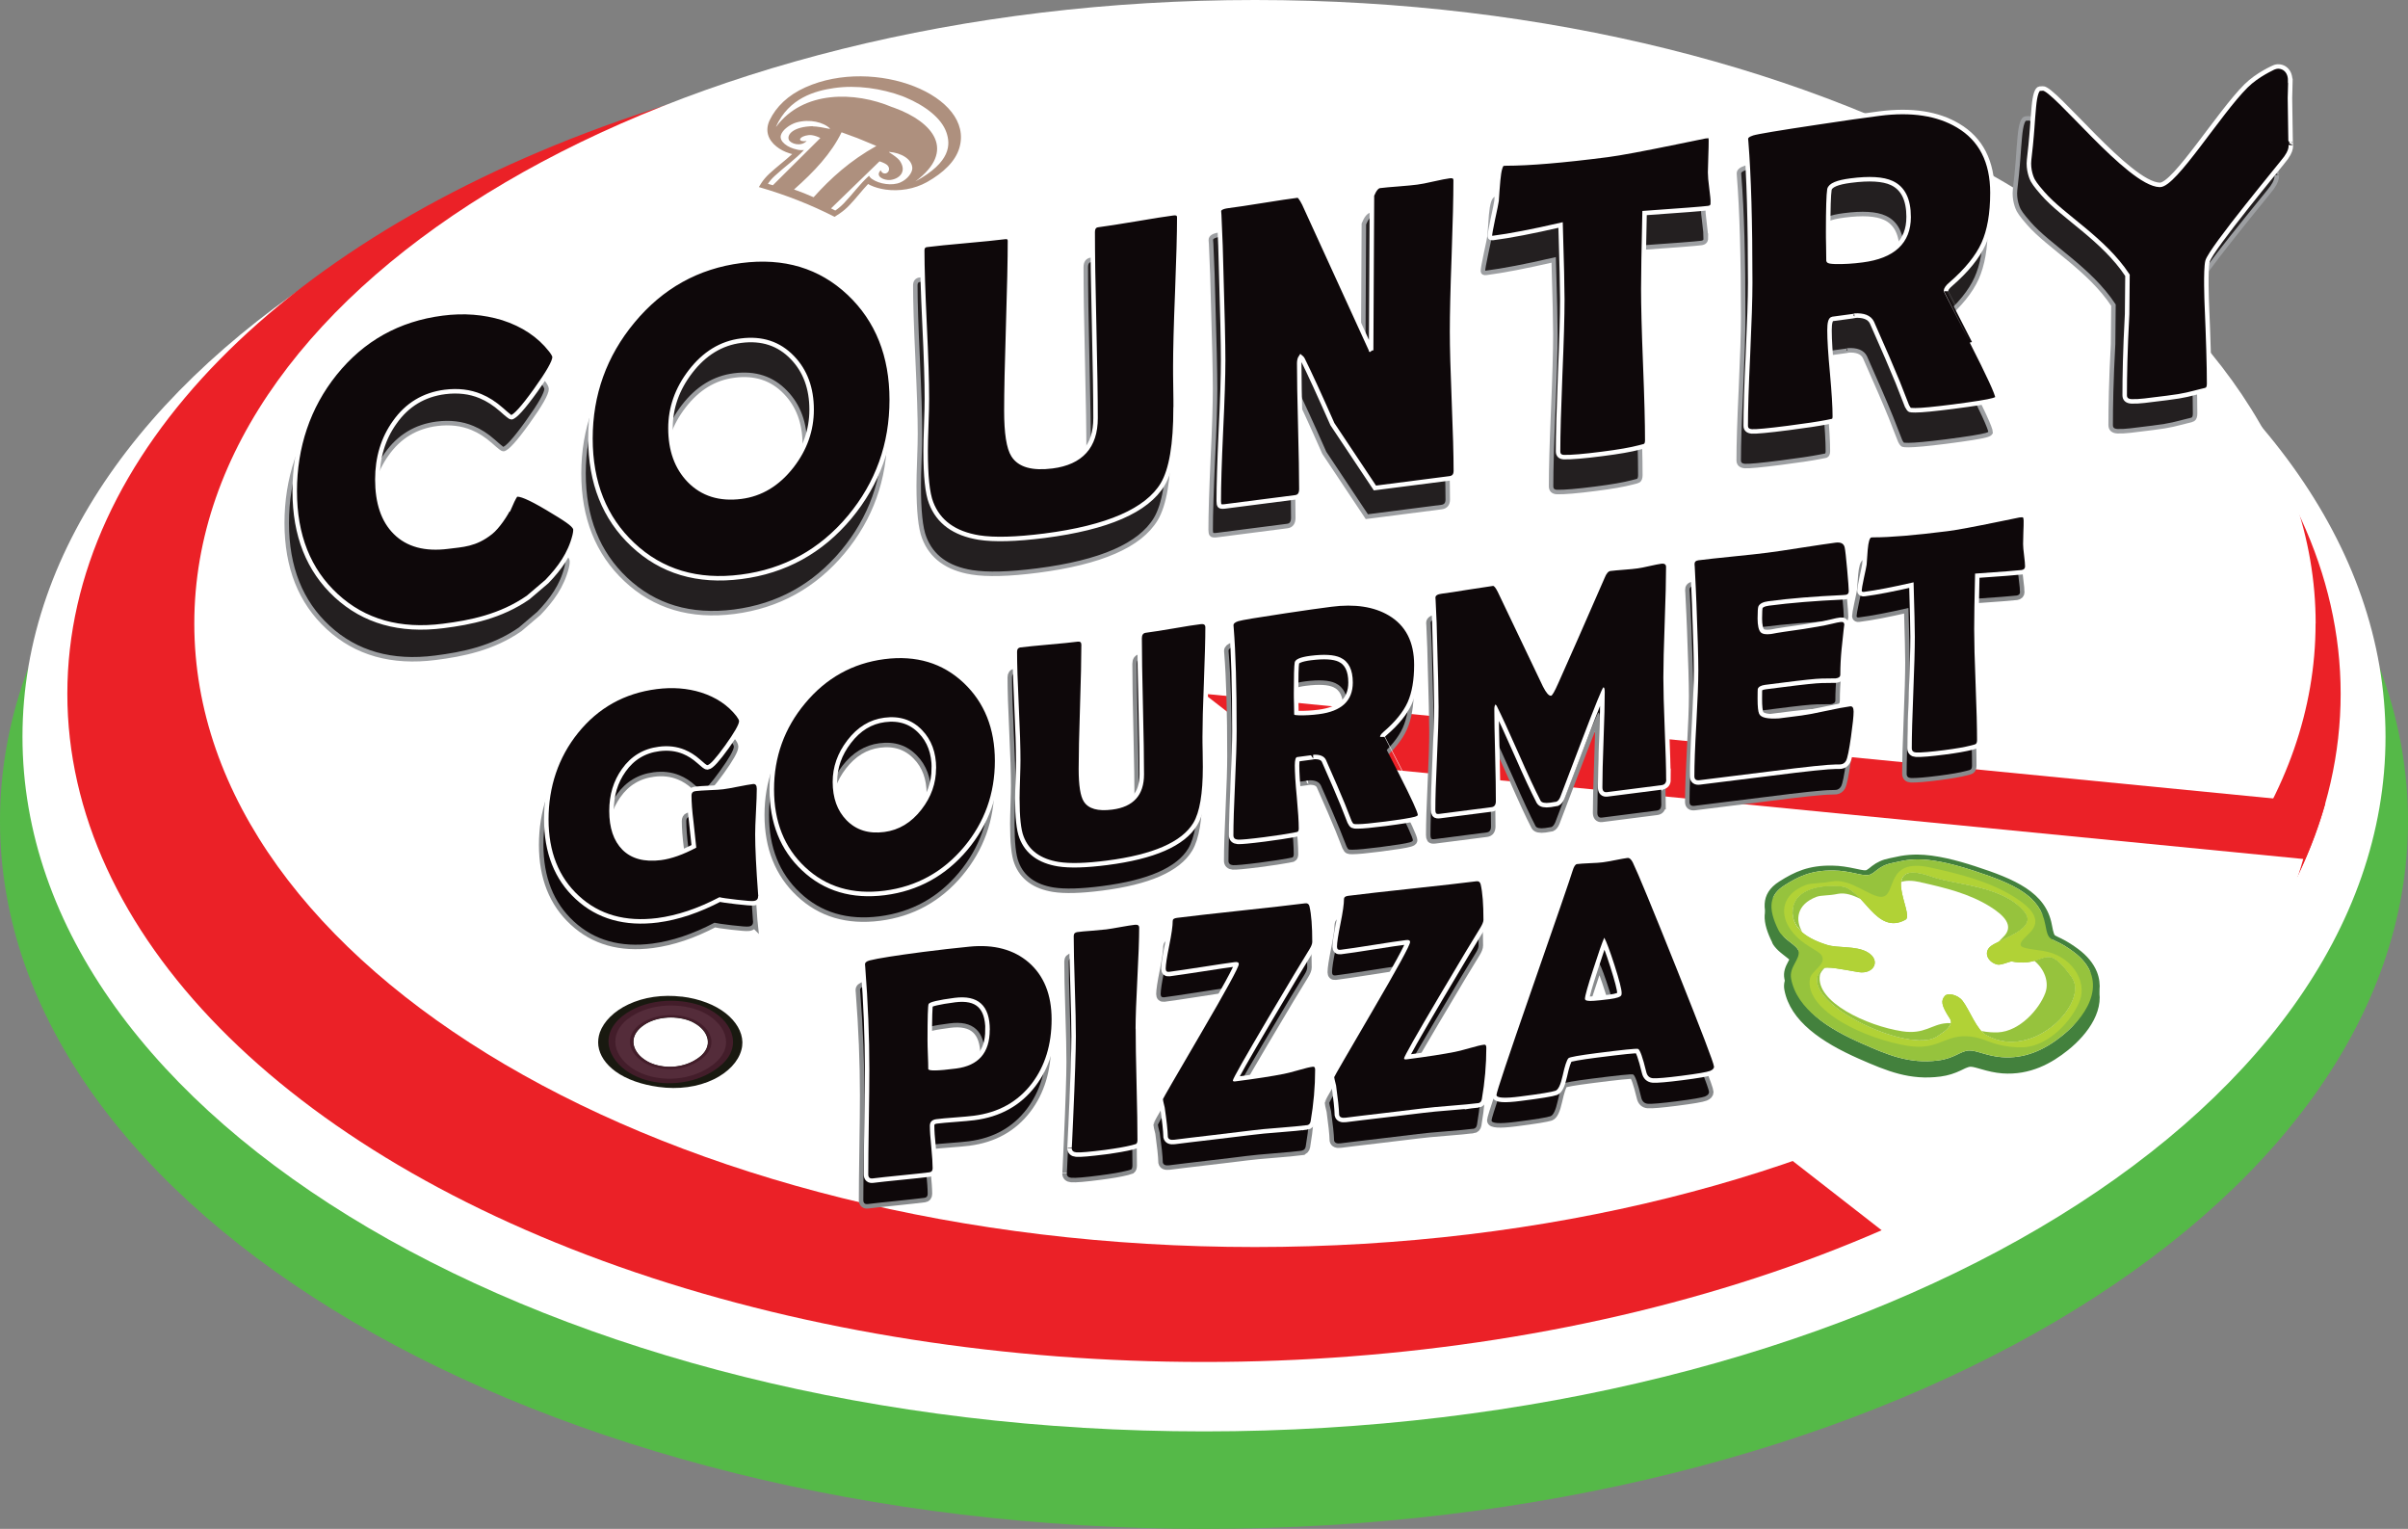
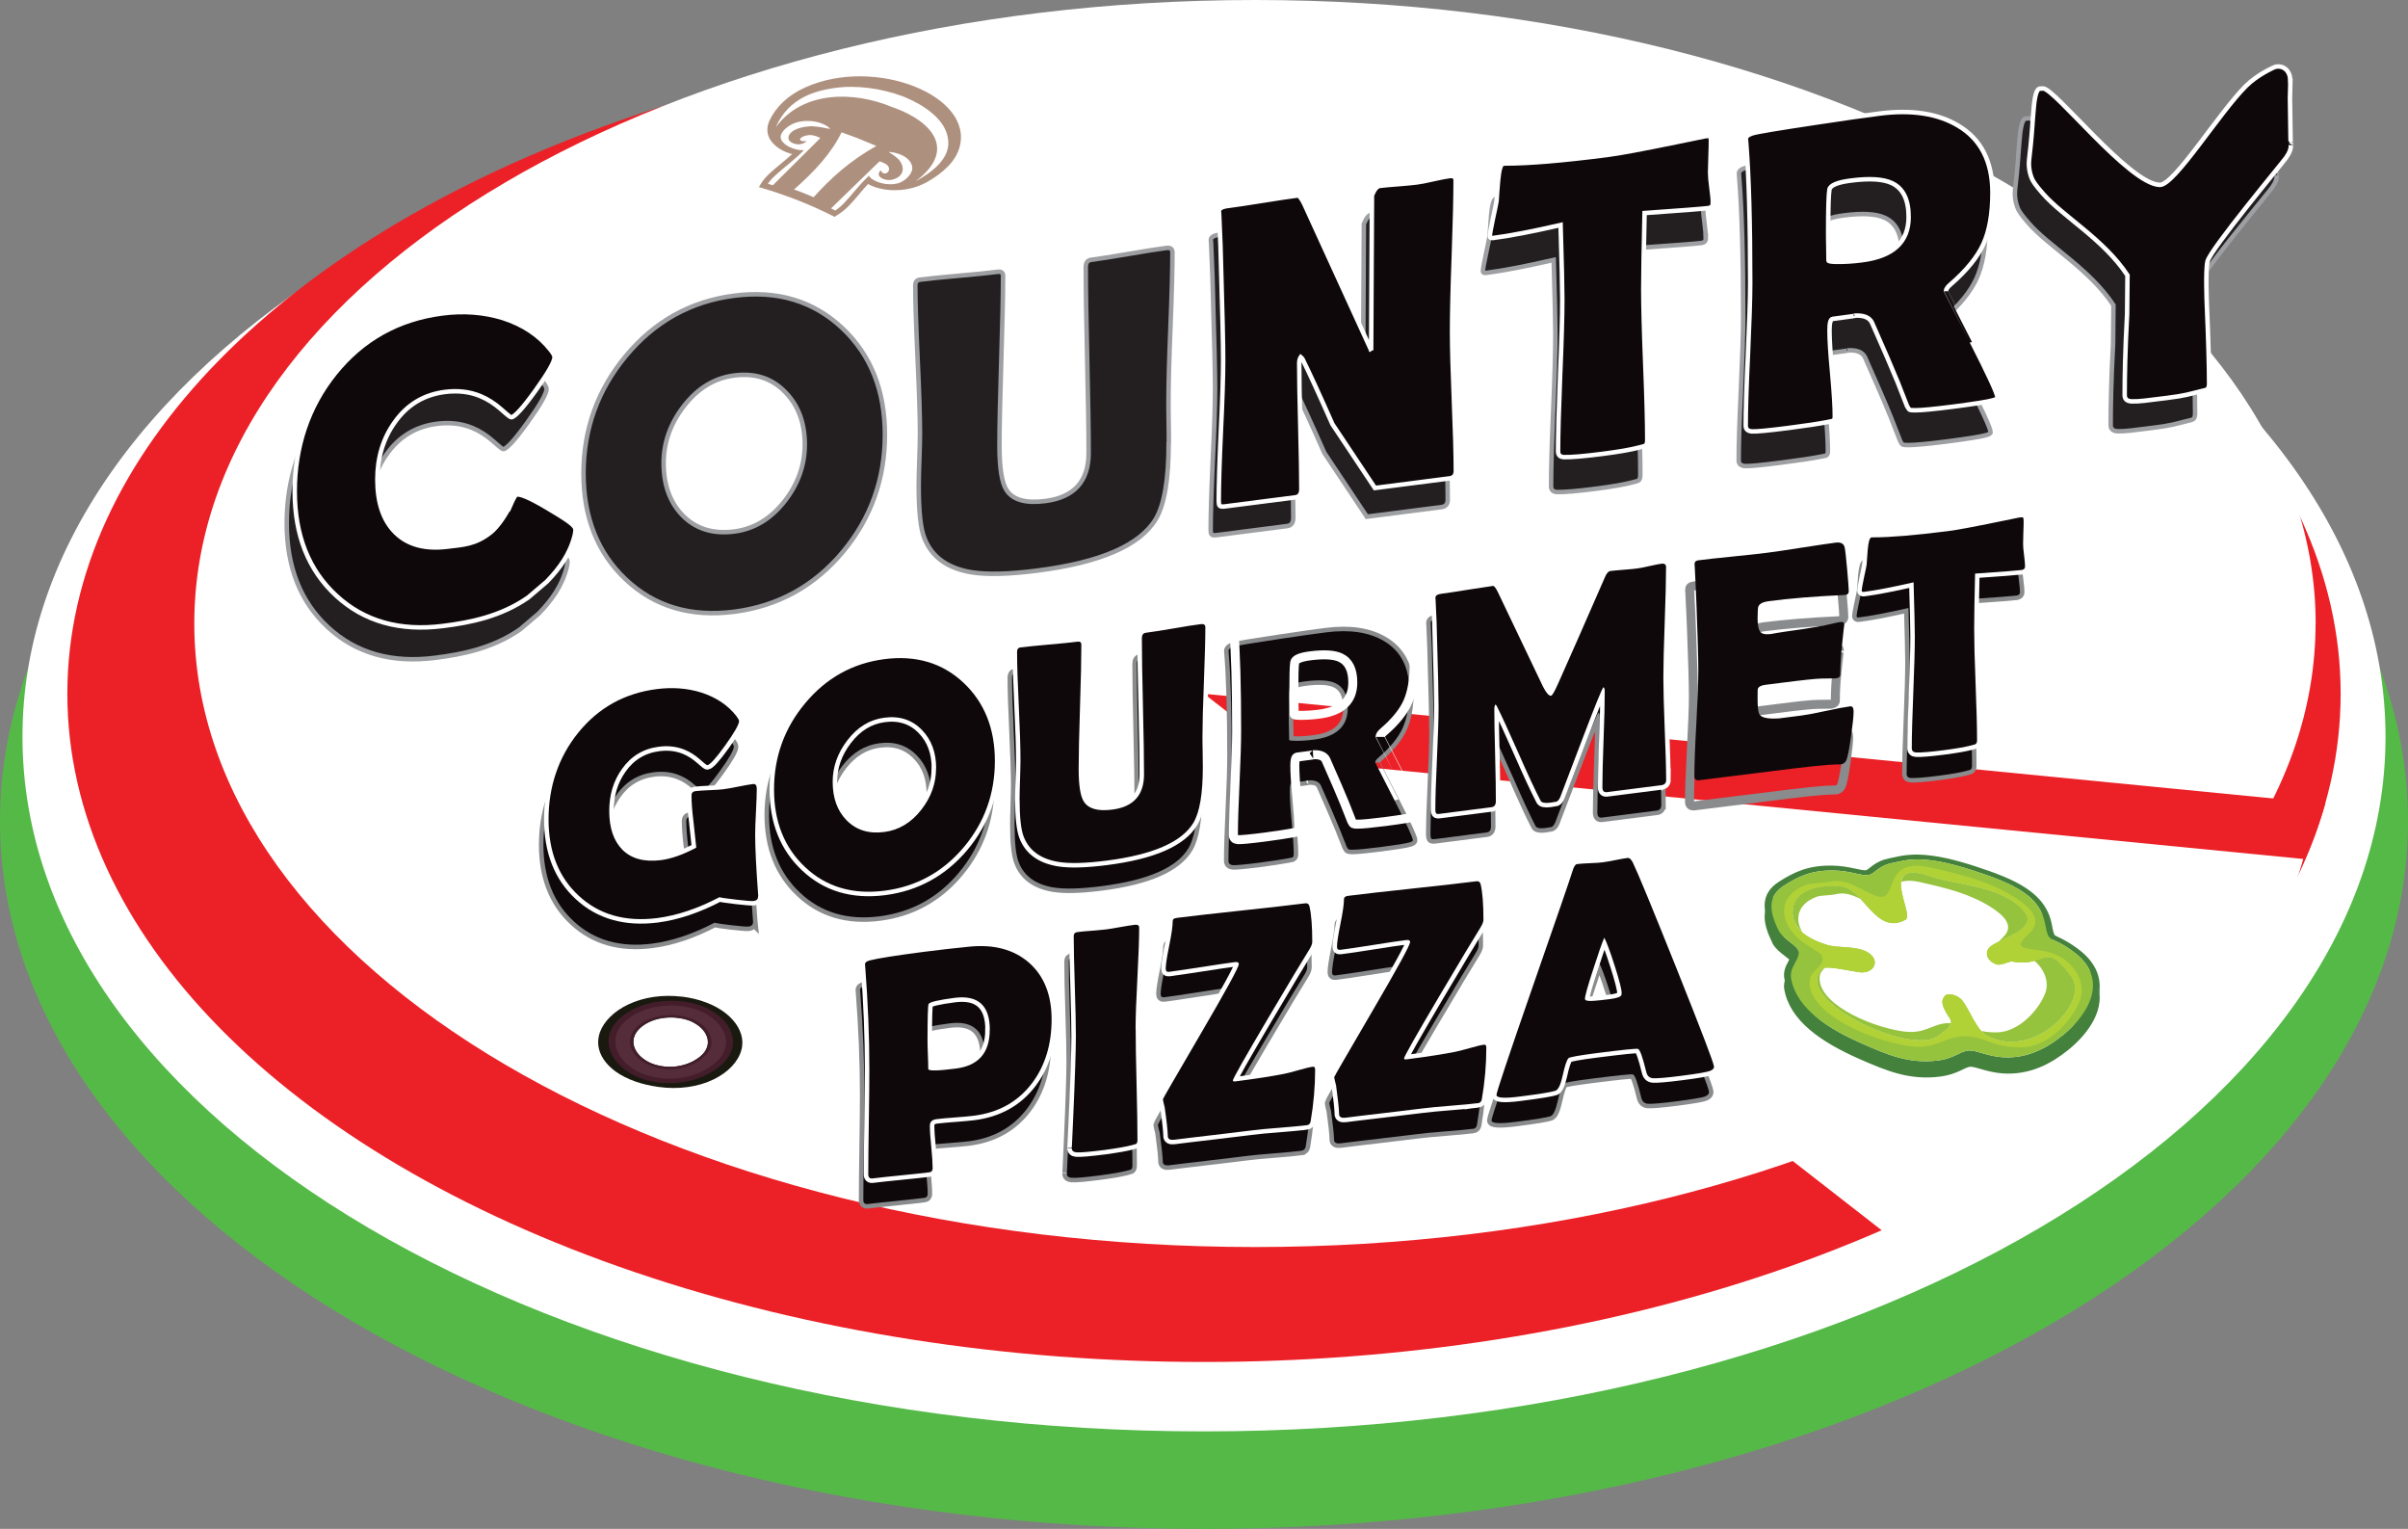
<svg xmlns="http://www.w3.org/2000/svg" viewBox="0 0 267.82 170">
  <rect x="0" y="0" width="267.82" height="170" fill="#808080" stroke="none" />
  <defs>
    <style>
      .cls-1 {
        fill: #191910;
      }

      .cls-1, .cls-2, .cls-3, .cls-4, .cls-5, .cls-6, .cls-7 {
        fill-rule: evenodd;
      }

      .cls-2 {
        fill: #ae907e;
      }

      .cls-8 {
        fill: #231f20;
        stroke: #9d9fa2;
      }

      .cls-8, .cls-9 {
        stroke-width: .5px;
      }

      .cls-3 {
        fill: #43813d;
      }

      .cls-4 {
        fill: #96c33d;
      }

      .cls-10 {
        stroke: #898b8d;
      }

      .cls-10, .cls-11 {
        fill: none;
      }

      .cls-5 {
        fill: #b1d236;
      }

      .cls-6 {
        fill: #431d2a;
      }

      .cls-12 {
        isolation: isolate;
      }

      .cls-13 {
        mix-blend-mode: multiply;
      }

      .cls-14 {
        fill: #fff;
      }

      .cls-15 {
        fill: #eb2127;
      }

      .cls-7 {
        fill: #542c3a;
      }

      .cls-16 {
        fill: #55b948;
      }

      .cls-9, .cls-17 {
        fill: #0e080a;
      }

      .cls-9, .cls-11 {
        stroke: #fff;
      }
    </style>
  </defs>
  <g class="cls-12">
    <g id="Layer_1" data-name="Layer 1">
      <path class="cls-16" d="M267.82,91.29c0,43.47-59.95,78.71-133.91,78.71S0,134.76,0,91.29,59.95,12.59,133.91,12.59s133.91,35.24,133.91,78.7Z" />
      <path class="cls-14" d="M265.32,81.92c0,42.66-58.84,77.24-131.41,77.24S2.5,124.58,2.5,81.92,61.33,4.69,133.91,4.69s131.41,34.58,131.41,77.24Z" />
      <ellipse class="cls-15" cx="133.91" cy="77.14" rx="126.42" ry="74.3" />
      <path class="cls-14" d="M257.54,69.33c0,38.29-52.81,69.33-117.97,69.33S21.61,107.63,21.61,69.33,74.43,0,139.58,0s117.97,31.04,117.97,69.33Z" />
      <path class="cls-15" d="M258.62,89.35l-124.71-12.21,76.17,59.3c25.28-11.23,43.14-27.92,48.54-47.09Z" />
      <path class="cls-14" d="M256.17,95.51l-114.3-11.19,69.82,54.35c23.17-10.3,39.54-25.6,44.48-43.16Z" />
      <path class="cls-2" d="M88.11,17.13c-.11-.03-.22-.05-.32-.09-.55-.17-1.03-.43-1.42-.74-.96-.76-1.31-1.8-.76-2.95.71-1.46,1.99-2.75,3.97-3.64,7.72-3.46,18.84.93,17.12,6.74-.44,1.49-1.77,2.76-3.59,3.79-1.43.8-3.1,1.05-4.62.84-.61-.09-1.19-.25-1.68-.48-.09-.04-.18-.09-.26-.14-.73.77-1.33,1.58-2.07,2.35-.32.34-.69.66-1.12.95l-.54.35c-2.6-1.33-5.36-2.42-8.42-3.31l.28-.45c.23-.36.54-.71.89-1.04.8-.74,1.72-1.43,2.53-2.17h0ZM90.39,14.05c.45,0,1.28.15,1.88.28l.04-.04h0c-.71-.7-2.25-1.09-3.74-.67-.69.2-1.55.81-1.72,1.41-.21.71.78,1.4,1.8,1.6h-.02c.29.07.56.08.79.05-.94,1.01-2.18,1.89-3.24,2.87-.35.32-.6.62-.77.89.18.05.36.11.55.16l5.28-5.25c-.25-.14-.64-.28-.95-.32-.25-.03-.49,0-.71.06-.84.23-.79.73.14.59-.68.68-1.79.29-1.98-.13-.25-.56.46-1.47,2.68-1.52h0ZM100.05,17.84c-.18-.25-.73-.64-1.18-.92l.03-.03h0c1.32.1,2.55.8,2.57,1.82,0,.47-.52,1.22-1.32,1.57-.94.42-2.36.16-3.09-.33h0c-.21-.12-.34-.27-.4-.41-1.07.96-1.81,2.03-2.79,3.05-.32.33-.64.6-.97.82-.15-.08-.31-.16-.47-.24l5.39-5.23c.3.09.64.24.83.39.15.13.22.28.23.43.02.58-.72.76-.92.17-.69.68.36,1.15,1.05,1.08.93-.09,1.95-.88,1.04-2.17h0ZM86.32,14.06c1.44-3.17,4.32-3.96,6.45-4.27,2.49-.36,5.27.04,7.62.91h0s.1.04.14.06c.05.02.1.04.15.06h0c2.27.95,4.04,2.34,4.58,3.9.46,1.33.53,3.29-3.45,5.45,4.61-3.43,1.95-6.61-2.32-8.17h0s-.09-.03-.14-.05c-.05-.02-.1-.03-.15-.05h0c-4.1-1.74-9.86-1.87-12.87,2.19h0ZM88.32,21.07l1.1.41,1.07.45c1.93-2.14,4.05-4.06,6.98-5.7l-1.61-.67h0s-.3-.12-.3-.12l-.29-.12h-.01s-1.66-.61-1.66-.61c-1.14,2.35-3.02,4.36-5.3,6.37h0Z" />
      <g class="cls-13">
        <g>
          <path class="cls-10" d="M83.75,102.49c.02.31-.14.49-.48.53-.22.03-.85-.02-1.89-.14-1.04-.12-1.68-.22-1.92-.28-2.4,1.26-4.7,2.03-6.91,2.32-3.55.46-6.46-.37-8.73-2.47-2.25-2.07-3.38-4.91-3.38-8.51s1.09-6.88,3.28-9.59c2.25-2.8,5.17-4.43,8.76-4.89,1.75-.22,3.39-.1,4.92.38,1.67.53,2.98,1.41,3.93,2.63.2.25.29.44.29.55,0,.37-.51,1.27-1.54,2.7-1.03,1.43-1.69,2.16-1.99,2.2-.07,0-.33-.19-.79-.61-.56-.5-1.14-.87-1.72-1.1-.87-.36-1.84-.48-2.89-.34-1.72.22-3.09,1.05-4.1,2.48-.94,1.32-1.41,2.87-1.41,4.66,0,1.89.49,3.33,1.46,4.31,1.01,1.01,2.44,1.39,4.29,1.16,1.17-.15,2.48-.61,3.93-1.39-.04-.38-.14-1.34-.31-2.89-.15-1.19-.22-2.16-.22-2.9,0-.22.07-.37.22-.43.06-.03.15-.05.28-.07.33-.05.83-.08,1.51-.1.67-.02,1.18-.06,1.52-.1.37-.05.92-.14,1.65-.29.74-.15,1.29-.24,1.65-.29.29-.04.43.14.43.52,0,.56-.03,1.41-.09,2.54-.06,1.14-.09,1.98-.09,2.54,0,1.5.11,3.73.33,6.69l.02.19Z" />
          <path class="cls-10" d="M110.09,87.46c0,3.63-1.14,6.81-3.43,9.56-2.33,2.79-5.28,4.41-8.85,4.87-3.55.45-6.49-.42-8.83-2.63-2.3-2.16-3.45-5.04-3.45-8.64s1.15-6.8,3.45-9.56c2.34-2.82,5.29-4.46,8.83-4.92,3.53-.45,6.47.43,8.82,2.65,2.31,2.19,3.46,5.08,3.46,8.67ZM103.56,88.26c0-1.74-.52-3.16-1.57-4.24-1.09-1.14-2.48-1.6-4.18-1.38-1.62.21-2.99,1.05-4.12,2.51-1.09,1.42-1.64,2.96-1.64,4.62,0,1.78.51,3.19,1.53,4.25,1.08,1.11,2.48,1.55,4.22,1.32,1.62-.21,3-1.04,4.14-2.5,1.08-1.4,1.62-2.92,1.62-4.59Z" />
          <path class="cls-10" d="M133.22,88.13c0,2.96-.35,5.03-1.05,6.2-1.29,2.14-4.49,3.54-9.63,4.2-2.32.3-4.11.35-5.36.15-2-.33-3.3-1.27-3.89-2.83-.3-.76-.45-2.17-.45-4.23,0-.48.02-1.19.05-2.13.03-.94.05-1.65.05-2.11,0-1.35-.06-3.36-.19-6.04-.13-2.68-.19-4.69-.19-6.03,0-.28.12-.44.36-.47.7-.09,1.76-.2,3.18-.32,1.42-.12,2.48-.23,3.18-.32.29-.04.43.07.43.33,0,1.53-.05,3.84-.15,6.91-.1,3.08-.15,5.38-.15,6.91,0,1.82.19,3.03.57,3.62.5.81,1.56,1.11,3.17.9,2.35-.3,3.53-1.61,3.53-3.92,0-1.69-.04-4.21-.12-7.57-.08-3.36-.12-5.88-.12-7.57,0-.36.14-.56.43-.6.68-.09,1.7-.25,3.07-.48,1.37-.23,2.39-.39,3.07-.48.33-.04.5.08.5.36,0,1.34-.05,3.36-.16,6.07-.11,2.71-.16,4.74-.16,6.09,0,.37,0,.93.02,1.68.01.75.02,1.31.02,1.68Z" />
          <path class="cls-10" d="M157.14,93.44c0,.08-.11.15-.34.22-.43.13-1.53.3-3.29.53-1.5.19-2.53.29-3.07.29-.25,0-.4-.01-.43-.03-.07-.03-.15-.13-.24-.32-.17-.43-.42-1.07-.76-1.92-.45-1.11-1.15-2.73-2.1-4.87-.21-.43-.68-.62-1.43-.57.34-.02-.25.07-1.77.26-.17.02-.26.33-.26.92,0,.79.07,1.96.22,3.51.14,1.55.22,2.72.22,3.51,0,.2-.05.32-.15.37-.16.03-.32.06-.48.1-.68.13-1.73.29-3.17.48-1.64.21-2.63.3-2.96.28-.33-.03-.5-.19-.5-.48,0-1.28.06-3.21.18-5.81.12-2.6.18-4.54.18-5.83,0-4.91-.11-8.74-.33-11.46l-.02-.24c-.01-.19.17-.35.54-.47.37-.12,2.13-.41,5.26-.88,2.12-.32,3.82-.56,5.08-.72,2.62-.33,4.75-.01,6.41.97,1.87,1.11,2.81,2.93,2.81,5.48,0,1.7-.24,3.08-.72,4.16-.48,1.07-1.37,2.17-2.67,3.29-.26.22-.4.41-.4.57,0-.01.7,1.36,2.1,4.11,1.4,2.75,2.1,4.27,2.1,4.58ZM149.9,78.73c0-1.42-.46-2.34-1.38-2.77-.71-.33-1.82-.39-3.34-.2-1.09.14-1.67.38-1.74.73-.07.4-.1,1.55-.1,3.43,0,.27,0,.66.02,1.18.01.52.02.91.02,1.17,0,.06.18.09.55.1.7.02,1.43-.03,2.2-.13,2.51-.32,3.77-1.49,3.77-3.52Z" />
          <path class="cls-10" d="M184.76,89.53c0,.36-.17.56-.5.6l-6.1.78c-.33.04-.5-.14-.5-.55,0-1.17.04-2.94.13-5.3.09-2.36.13-4.13.13-5.3,0-.34-.05-.51-.15-.52-.12.09-.9,1.98-2.31,5.68-.83,2.18-1.65,4.35-2.48,6.51-.12.28-.26.46-.43.53-.06.02-.29.05-.69.11-.59.08-.95,0-1.07-.21-.62-1.2-1.43-2.95-2.44-5.26-1.08-2.44-1.89-4.2-2.43-5.29-.02-.05-.08-.11-.15-.17-.08.11-.12.29-.12.52,0,1.14.03,2.84.09,5.11.06,2.27.09,3.98.09,5.12,0,.41-.16.63-.48.67l-5.75.74c-.23.03-.37,0-.42-.06-.05-.07-.08-.2-.08-.38,0-1.27.06-3.18.18-5.73.12-2.55.18-4.47.18-5.73,0-1.35-.06-3.87-.17-7.56-.01-.96-.06-2.39-.15-4.29l-.02-.29c-.01-.23.23-.38.72-.44.63-.08,1.58-.22,2.84-.43,1.26-.2,2.21-.35,2.84-.43.13-.02.3.21.53.67l5.03,10.53c.35.71.65,1.05.9,1.02.12-.02.4-.49.81-1.41,1.16-2.59,2.88-6.49,5.15-11.7.2-.48.41-.73.64-.76.33-.04.84-.09,1.51-.14.67-.05,1.18-.1,1.52-.14.29-.04.72-.12,1.32-.26.59-.14,1.03-.22,1.32-.26.34-.04.52.08.52.35,0,1.37-.05,3.43-.15,6.16-.1,2.74-.15,4.79-.15,6.16,0,1.27.05,3.16.15,5.68.1,2.52.15,4.41.15,5.67Z" />
          <path class="cls-10" d="M205.61,81.97c0,.5-.1,1.43-.29,2.79-.21,1.48-.39,2.37-.55,2.67-.14.24-.33.37-.57.4-.1.01-.27.02-.51.02-.84-.01-3.28.25-7.34.77-.88.11-2.2.28-3.94.49-1.75.22-3.05.38-3.93.49-.38.05-.57-.09-.57-.43,0-1.3.07-3.27.21-5.9.14-2.63.22-4.59.22-5.89s-.07-3.79-.21-7.38c-.03-.92-.1-2.31-.19-4.14l-.02-.24c-.02-.26.12-.42.43-.46.85-.11,2.13-.25,3.83-.42,1.7-.17,2.98-.31,3.83-.42.84-.11,2.1-.29,3.79-.56,1.69-.26,2.95-.45,3.79-.56.6-.08.94.11,1.03.55.06.26.15,1.06.27,2.4.12,1.34.18,2.15.18,2.44,0,.24-.12.38-.34.41-.07,0-.19.02-.36.03-3.06.14-5.8.36-8.23.67-.61.08-.98.27-1.12.58-.06.15-.09.6-.09,1.35s.12,1.3.35,1.53c.2.2.57.26,1.12.19.11-.01.34-.05.67-.11.33-.06.61-.1.83-.13,1.45-.19,2.91-.41,4.39-.69.13-.03.44-.1.95-.21.39-.1.7-.16.93-.19.27-.03.41.08.41.35,0-.24-.1.66-.31,2.71-.09.94-.14,1.88-.14,2.81,0,.23-.17.37-.5.41l-1.55.02c-.65.01-2.15.17-4.48.47l-1.82.23c-.47.06-.75.21-.83.45-.01.06-.02.42-.02,1.08,0,.88.06,1.45.17,1.69.2.42.93.58,2.2.5-.02,0,.82-.11,2.52-.32.61-.08,1.51-.25,2.71-.51,1.2-.26,2.1-.44,2.7-.51.25-.03.38.16.38.58Z" />
          <path class="cls-10" d="M224.67,65.82c0,.23-.13.36-.38.4-.44.06-2.16.19-5.18.4-.07,2.95-.1,5.01-.1,6.17,0,1.37.06,3.43.16,6.17.11,2.74.16,4.8.16,6.17,0,.22-.05.37-.16.44-.03.03-.19.08-.48.15-.69.18-1.7.36-3.03.53-1.48.19-2.52.28-3.12.26-.32-.02-.48-.17-.48-.48,0-1.37.06-3.44.17-6.19.11-2.76.17-4.82.17-6.19,0-.91-.05-2.92-.14-6.05-2.3.53-4.13.88-5.5,1.05-.19.03-.27-.02-.27-.14,0-.15.08-.61.24-1.37.18-.84.29-1.34.31-1.52.04-.55.07-1.1.12-1.65.08-.88.22-1.33.41-1.36.02,0,.1,0,.24-.01,1.86,0,4.61-.23,8.25-.69,1.03-.13,2.94-.49,5.72-1.07,1.49-.31,2.24-.46,2.26-.46.23-.03.36-.03.4,0,.03.02.06.13.06.33,0,.31,0,.75-.03,1.31-.02.62-.03,1.06-.03,1.31,0,.29.04.71.11,1.27.08.55.11.97.11,1.25Z" />
          <path class="cls-10" d="M116.4,116.18c0,2.81-.73,5.19-2.19,7.12-1.56,2.05-3.71,3.25-6.46,3.6-.46.06-1.15.12-2.07.19-.92.07-1.62.13-2.07.19-.5.06-.74.31-.74.74,0,.54.05,1.32.15,2.37.1,1.04.16,1.83.16,2.35,0,.27-.12.42-.36.45-.7.09-1.75.2-3.15.35-1.4.14-2.45.25-3.15.34-.33.04-.5-.11-.5-.44,0-1.29.02-3.23.06-5.82.04-2.59.06-4.53.06-5.82,0-3.65-.15-7.47-.46-11.45l-.02-.24c-.02-.22.15-.37.52-.47.9-.23,2.87-.54,5.93-.94,1.8-.23,3.53-.43,5.18-.6,2.72-.27,4.91.32,6.58,1.75,1.7,1.48,2.55,3.59,2.55,6.33ZM109.53,117.35c0-2.71-1.3-3.9-3.91-3.56-1.84.23-2.8.47-2.89.69-.08.16-.12,1.51-.12,4.04,0,.36.02.89.04,1.59.03.7.04,1.23.04,1.59,0,.23,1.03.22,3.1-.05,2.49-.32,3.74-1.75,3.74-4.3Z" />
          <path class="cls-10" d="M125.75,117.23c0,1.37.03,3.43.1,6.18.07,2.75.1,4.8.1,6.17,0,.23-.05.39-.15.46-.02.01-.17.06-.45.13-.75.19-1.75.36-3,.52-1.68.22-2.74.31-3.2.27-.33-.03-.5-.19-.5-.48,0,.19.05-.84.15-3.09.21-4.74.31-7.84.31-9.32,0-1.24-.04-3.1-.12-5.58-.08-2.48-.12-4.34-.12-5.58,0-.26.13-.4.4-.44.36-.05.89-.1,1.61-.15.72-.06,1.26-.11,1.61-.16.36-.05.88-.13,1.58-.26.69-.12,1.22-.21,1.58-.25.33-.04.5.06.5.32,0,1.24-.07,3.12-.2,5.62-.13,2.5-.2,4.38-.2,5.62Z" />
          <path class="cls-10" d="M144.78,127.95c-.68.09-1.69.18-3.05.29-1.35.11-2.37.2-3.05.29-.96.12-2.4.3-4.32.52-1.92.22-3.36.4-4.32.52-.42.05-.65-.05-.71-.31-.02-.74-.14-1.83-.34-3.27-.14-.55-.21-.86-.21-.94,0-.06,1.41-2.49,4.22-7.3,2.81-4.81,4.22-7.38,4.22-7.72,0-.19-.15-.26-.45-.22-.8.1-2.02.28-3.64.54-1.63.26-2.85.43-3.66.54-.25.03-.38-.09-.38-.35,0-.43.13-1.29.39-2.56.26-1.28.39-2.19.39-2.75,0-.18.15-.3.46-.34,1.58-.2,3.96-.47,7.14-.81,3.17-.34,5.55-.61,7.14-.81.24-.03.4.08.47.34.21.91.31,2.22.31,3.95,0,.21-.1.48-.31.82-.72,1.15-2.25,3.68-4.56,7.59-2.64,4.47-3.96,6.8-3.96,6.99,0,.09.1.13.29.1,2.33-.3,4.12-.58,5.38-.83.25-.04.8-.19,1.65-.42.72-.21,1.26-.34,1.6-.38.16-.02.24.09.24.33,0,1.89-.17,3.81-.5,5.73-.05.26-.19.41-.43.44Z" />
          <path class="cls-10" d="M163.83,125.51c-.68.09-1.69.18-3.05.29-1.36.11-2.37.2-3.05.29-.97.12-2.41.3-4.32.52-1.92.22-3.36.4-4.32.52-.41.05-.65-.05-.71-.31-.02-.74-.14-1.83-.34-3.27-.14-.55-.2-.86-.2-.93,0-.06,1.41-2.49,4.22-7.3,2.81-4.81,4.22-7.38,4.22-7.72,0-.19-.15-.26-.45-.22-.8.1-2.02.28-3.64.54-1.63.25-2.84.44-3.66.54-.25.03-.38-.09-.38-.35,0-.43.13-1.28.39-2.56.26-1.28.39-2.19.39-2.75,0-.18.15-.3.47-.34,1.59-.2,3.96-.47,7.14-.81,3.17-.34,5.55-.61,7.14-.81.24-.03.4.08.46.34.21.9.31,2.22.31,3.95,0,.21-.1.48-.31.82-.72,1.15-2.24,3.68-4.56,7.6-2.64,4.46-3.96,6.8-3.96,6.99,0,.09.1.13.29.1,2.33-.3,4.12-.57,5.37-.83.25-.04.8-.19,1.65-.42.72-.21,1.26-.34,1.6-.38.16-.02.24.09.24.34,0,1.89-.17,3.8-.5,5.73-.05.26-.19.41-.43.44Z" />
          <path class="cls-10" d="M190.08,121.42c0,.21-.14.37-.43.49-.35.14-1.41.32-3.2.55-1.64.21-2.7.3-3.17.27-.39-.03-.64-.26-.74-.69-.39-1.62-.69-2.48-.91-2.57-.18-.06-1.72.1-4.61.47-1.95.25-2.99.43-3.12.55-.19.21-.41.86-.65,1.95-.22.99-.48,1.55-.79,1.67-.39.14-1.7.36-3.93.64-1.76.22-2.64.17-2.64-.17,0-.3,1.3-4.18,3.89-11.64,2.81-8.07,4.34-12.5,4.58-13.3.14-.46.3-.7.48-.73.31-.04.79-.07,1.44-.09.65-.03,1.14-.06,1.46-.1.31-.04.77-.12,1.37-.24.6-.12,1.05-.2,1.35-.23.22-.03.42.14.6.5.56,1.15,2.2,5.12,4.92,11.92,2.73,6.84,4.1,10.42,4.1,10.74ZM177.87,107.1c-.24.54-.65,1.71-1.22,3.49-.62,1.89-.93,3-.93,3.31,0,.21.35.28,1.03.22.36-.02.94-.08,1.76-.19.76-.1,1.17-.25,1.26-.44.02-.06.03-.15.03-.25,0-.39-.26-1.41-.79-3.07-.52-1.61-.89-2.63-1.14-3.06Z" />
        </g>
        <g>
          <path class="cls-17" d="M83.75,102.49c.02.31-.14.49-.48.53-.22.03-.85-.02-1.89-.14-1.04-.12-1.68-.22-1.92-.28-2.4,1.26-4.7,2.03-6.91,2.32-3.55.46-6.46-.37-8.73-2.47-2.25-2.07-3.38-4.91-3.38-8.51s1.09-6.88,3.28-9.59c2.25-2.8,5.17-4.43,8.76-4.89,1.75-.22,3.39-.1,4.92.38,1.67.53,2.98,1.41,3.93,2.63.2.25.29.44.29.55,0,.37-.51,1.27-1.54,2.7-1.03,1.43-1.69,2.16-1.99,2.2-.07,0-.33-.19-.79-.61-.56-.5-1.14-.87-1.72-1.1-.87-.36-1.84-.48-2.89-.34-1.72.22-3.09,1.05-4.1,2.48-.94,1.32-1.41,2.87-1.41,4.66,0,1.89.49,3.33,1.46,4.31,1.01,1.01,2.44,1.39,4.29,1.16,1.17-.15,2.48-.61,3.93-1.39-.04-.38-.14-1.34-.31-2.89-.15-1.19-.22-2.16-.22-2.9,0-.22.07-.37.22-.43.06-.03.15-.05.28-.07.33-.05.83-.08,1.51-.1.67-.02,1.18-.06,1.52-.1.37-.05.92-.14,1.65-.29.74-.15,1.29-.24,1.65-.29.29-.04.43.14.43.52,0,.56-.03,1.41-.09,2.54-.06,1.14-.09,1.98-.09,2.54,0,1.5.11,3.73.33,6.69l.02.19Z" />
          <path class="cls-17" d="M110.09,87.46c0,3.63-1.14,6.81-3.43,9.56-2.33,2.79-5.28,4.41-8.85,4.87-3.55.45-6.49-.42-8.83-2.63-2.3-2.16-3.45-5.04-3.45-8.64s1.15-6.8,3.45-9.56c2.34-2.82,5.29-4.46,8.83-4.92,3.53-.45,6.47.43,8.82,2.65,2.31,2.19,3.46,5.08,3.46,8.67ZM103.56,88.26c0-1.74-.52-3.16-1.57-4.24-1.09-1.14-2.48-1.6-4.18-1.38-1.62.21-2.99,1.05-4.12,2.51-1.09,1.42-1.64,2.96-1.64,4.62,0,1.78.51,3.19,1.53,4.25,1.08,1.11,2.48,1.55,4.22,1.32,1.62-.21,3-1.04,4.14-2.5,1.08-1.4,1.62-2.92,1.62-4.59Z" />
          <path class="cls-17" d="M133.22,88.13c0,2.96-.35,5.03-1.05,6.2-1.29,2.14-4.49,3.54-9.63,4.2-2.32.3-4.11.35-5.36.15-2-.33-3.3-1.27-3.89-2.83-.3-.76-.45-2.17-.45-4.23,0-.48.02-1.19.05-2.13.03-.94.05-1.65.05-2.11,0-1.35-.06-3.36-.19-6.04-.13-2.68-.19-4.69-.19-6.03,0-.28.12-.44.36-.47.7-.09,1.76-.2,3.18-.32,1.42-.12,2.48-.23,3.18-.32.29-.04.43.07.43.33,0,1.53-.05,3.84-.15,6.91-.1,3.08-.15,5.38-.15,6.91,0,1.82.19,3.03.57,3.62.5.81,1.56,1.11,3.17.9,2.35-.3,3.53-1.61,3.53-3.92,0-1.69-.04-4.21-.12-7.57-.08-3.36-.12-5.88-.12-7.57,0-.36.14-.56.43-.6.68-.09,1.7-.25,3.07-.48,1.37-.23,2.39-.39,3.07-.48.33-.04.5.08.5.36,0,1.34-.05,3.36-.16,6.07-.11,2.71-.16,4.74-.16,6.09,0,.37,0,.93.02,1.68.01.75.02,1.31.02,1.68Z" />
          <path class="cls-17" d="M157.14,93.44c0,.08-.11.15-.34.22-.43.13-1.53.3-3.29.53-1.5.19-2.53.29-3.07.29-.25,0-.4-.01-.43-.03-.07-.03-.15-.13-.24-.32-.17-.43-.42-1.07-.76-1.92-.45-1.11-1.15-2.73-2.1-4.87-.21-.43-.68-.62-1.43-.57.34-.02-.25.07-1.77.26-.17.02-.26.33-.26.92,0,.79.07,1.96.22,3.51.14,1.55.22,2.72.22,3.51,0,.2-.05.32-.15.37-.16.03-.32.06-.48.1-.68.13-1.73.29-3.17.48-1.64.21-2.63.3-2.96.28-.33-.03-.5-.19-.5-.48,0-1.28.06-3.21.18-5.81.12-2.6.18-4.54.18-5.83,0-4.91-.11-8.74-.33-11.46l-.02-.24c-.01-.19.17-.35.54-.47.37-.12,2.13-.41,5.26-.88,2.12-.32,3.82-.56,5.08-.72,2.62-.33,4.75-.01,6.41.97,1.87,1.11,2.81,2.93,2.81,5.48,0,1.7-.24,3.08-.72,4.16-.48,1.07-1.37,2.17-2.67,3.29-.26.22-.4.41-.4.57,0-.01.7,1.36,2.1,4.11,1.4,2.75,2.1,4.27,2.1,4.58ZM149.9,78.73c0-1.42-.46-2.34-1.38-2.77-.71-.33-1.82-.39-3.34-.2-1.09.14-1.67.38-1.74.73-.07.4-.1,1.55-.1,3.43,0,.27,0,.66.02,1.18.01.52.02.91.02,1.17,0,.06.18.09.55.1.7.02,1.43-.03,2.2-.13,2.51-.32,3.77-1.49,3.77-3.52Z" />
          <path class="cls-17" d="M184.76,89.53c0,.36-.17.56-.5.6l-6.1.78c-.33.04-.5-.14-.5-.55,0-1.17.04-2.94.13-5.3.09-2.36.13-4.13.13-5.3,0-.34-.05-.51-.15-.52-.12.09-.9,1.98-2.31,5.68-.83,2.18-1.65,4.35-2.48,6.51-.12.28-.26.46-.43.53-.06.02-.29.05-.69.11-.59.08-.95,0-1.07-.21-.62-1.2-1.43-2.95-2.44-5.26-1.08-2.44-1.89-4.2-2.43-5.29-.02-.05-.08-.11-.15-.17-.08.11-.12.29-.12.52,0,1.14.03,2.84.09,5.11.06,2.27.09,3.98.09,5.12,0,.41-.16.63-.48.67l-5.75.74c-.23.03-.37,0-.42-.06-.05-.07-.08-.2-.08-.38,0-1.27.06-3.18.18-5.73.12-2.55.18-4.47.18-5.73,0-1.35-.06-3.87-.17-7.56-.01-.96-.06-2.39-.15-4.29l-.02-.29c-.01-.23.23-.38.72-.44.63-.08,1.58-.22,2.84-.43,1.26-.2,2.21-.35,2.84-.43.13-.02.3.21.53.67l5.03,10.53c.35.71.65,1.05.9,1.02.12-.02.4-.49.81-1.41,1.16-2.59,2.88-6.49,5.15-11.7.2-.48.41-.73.64-.76.33-.04.84-.09,1.51-.14.67-.05,1.18-.1,1.52-.14.29-.04.72-.12,1.32-.26.59-.14,1.03-.22,1.32-.26.34-.04.52.08.52.35,0,1.37-.05,3.43-.15,6.16-.1,2.74-.15,4.79-.15,6.16,0,1.27.05,3.16.15,5.68.1,2.52.15,4.41.15,5.67Z" />
-           <path class="cls-17" d="M205.61,81.97c0,.5-.1,1.43-.29,2.79-.21,1.48-.39,2.37-.55,2.67-.14.24-.33.37-.57.4-.1.01-.27.02-.51.02-.84-.01-3.28.25-7.34.77-.88.11-2.2.28-3.94.49-1.75.22-3.05.38-3.93.49-.38.05-.57-.09-.57-.43,0-1.3.07-3.27.21-5.9.14-2.63.22-4.59.22-5.89s-.07-3.79-.21-7.38c-.03-.92-.1-2.31-.19-4.14l-.02-.24c-.02-.26.12-.42.43-.46.85-.11,2.13-.25,3.83-.42,1.7-.17,2.98-.31,3.83-.42.84-.11,2.1-.29,3.79-.56,1.69-.26,2.95-.45,3.79-.56.6-.08.94.11,1.03.55.06.26.15,1.06.27,2.4.12,1.34.18,2.15.18,2.44,0,.24-.12.38-.34.41-.07,0-.19.02-.36.03-3.06.14-5.8.36-8.23.67-.61.08-.98.27-1.12.58-.06.15-.09.6-.09,1.35s.12,1.3.35,1.53c.2.2.57.26,1.12.19.11-.01.34-.05.67-.11.33-.06.61-.1.83-.13,1.45-.19,2.91-.41,4.39-.69.13-.03.44-.1.95-.21.39-.1.7-.16.93-.19.27-.03.41.08.41.35,0-.24-.1.66-.31,2.71-.09.94-.14,1.88-.14,2.81,0,.23-.17.37-.5.41l-1.55.02c-.65.01-2.15.17-4.48.47l-1.82.23c-.47.06-.75.21-.83.45-.01.06-.02.42-.02,1.08,0,.88.06,1.45.17,1.69.2.42.93.58,2.2.5-.02,0,.82-.11,2.52-.32.61-.08,1.51-.25,2.71-.51,1.2-.26,2.1-.44,2.7-.51.25-.03.38.16.38.58Z" />
          <path class="cls-17" d="M224.67,65.82c0,.23-.13.36-.38.4-.44.06-2.16.19-5.18.4-.07,2.95-.1,5.01-.1,6.17,0,1.37.06,3.43.16,6.17.11,2.74.16,4.8.16,6.17,0,.22-.05.37-.16.44-.03.03-.19.08-.48.15-.69.18-1.7.36-3.03.53-1.48.19-2.52.28-3.12.26-.32-.02-.48-.17-.48-.48,0-1.37.06-3.44.17-6.19.11-2.76.17-4.82.17-6.19,0-.91-.05-2.92-.14-6.05-2.3.53-4.13.88-5.5,1.05-.19.03-.27-.02-.27-.14,0-.15.08-.61.24-1.37.18-.84.29-1.34.31-1.52.04-.55.07-1.1.12-1.65.08-.88.22-1.33.41-1.36.02,0,.1,0,.24-.01,1.86,0,4.61-.23,8.25-.69,1.03-.13,2.94-.49,5.72-1.07,1.49-.31,2.24-.46,2.26-.46.23-.03.36-.03.4,0,.03.02.06.13.06.33,0,.31,0,.75-.03,1.31-.02.62-.03,1.06-.03,1.31,0,.29.04.71.11,1.27.08.55.11.97.11,1.25Z" />
          <path class="cls-17" d="M116.4,116.18c0,2.81-.73,5.19-2.19,7.12-1.56,2.05-3.71,3.25-6.46,3.6-.46.06-1.15.12-2.07.19-.92.07-1.62.13-2.07.19-.5.06-.74.31-.74.74,0,.54.05,1.32.15,2.37.1,1.04.16,1.83.16,2.35,0,.27-.12.42-.36.45-.7.09-1.75.2-3.15.35-1.4.14-2.45.25-3.15.34-.33.04-.5-.11-.5-.44,0-1.29.02-3.23.06-5.82.04-2.59.06-4.53.06-5.82,0-3.65-.15-7.47-.46-11.45l-.02-.24c-.02-.22.15-.37.52-.47.9-.23,2.87-.54,5.93-.94,1.8-.23,3.53-.43,5.18-.6,2.72-.27,4.91.32,6.58,1.75,1.7,1.48,2.55,3.59,2.55,6.33ZM109.53,117.35c0-2.71-1.3-3.9-3.91-3.56-1.84.23-2.8.47-2.89.69-.08.16-.12,1.51-.12,4.04,0,.36.02.89.04,1.59.03.7.04,1.23.04,1.59,0,.23,1.03.22,3.1-.05,2.49-.32,3.74-1.75,3.74-4.3Z" />
          <path class="cls-17" d="M125.75,117.23c0,1.37.03,3.43.1,6.18.07,2.75.1,4.8.1,6.17,0,.23-.05.39-.15.46-.02.01-.17.06-.45.13-.75.19-1.75.36-3,.52-1.68.22-2.74.31-3.2.27-.33-.03-.5-.19-.5-.48,0,.19.05-.84.15-3.09.21-4.74.31-7.84.31-9.32,0-1.24-.04-3.1-.12-5.58-.08-2.48-.12-4.34-.12-5.58,0-.26.13-.4.4-.44.36-.05.89-.1,1.61-.15.72-.06,1.26-.11,1.61-.16.36-.05.88-.13,1.58-.26.69-.12,1.22-.21,1.58-.25.33-.04.5.06.5.32,0,1.24-.07,3.12-.2,5.62-.13,2.5-.2,4.38-.2,5.62Z" />
          <path class="cls-17" d="M144.78,127.95c-.68.09-1.69.18-3.05.29-1.35.11-2.37.2-3.05.29-.96.12-2.4.3-4.32.52-1.92.22-3.36.4-4.32.52-.42.05-.65-.05-.71-.31-.02-.74-.14-1.83-.34-3.27-.14-.55-.21-.86-.21-.94,0-.06,1.41-2.49,4.22-7.3,2.81-4.81,4.22-7.38,4.22-7.72,0-.19-.15-.26-.45-.22-.8.1-2.02.28-3.64.54-1.63.26-2.85.43-3.66.54-.25.03-.38-.09-.38-.35,0-.43.13-1.29.39-2.56.26-1.28.39-2.19.39-2.75,0-.18.15-.3.46-.34,1.58-.2,3.96-.47,7.14-.81,3.17-.34,5.55-.61,7.14-.81.24-.03.4.08.47.34.21.91.31,2.22.31,3.95,0,.21-.1.48-.31.82-.72,1.15-2.25,3.68-4.56,7.59-2.64,4.47-3.96,6.8-3.96,6.99,0,.09.1.13.29.1,2.33-.3,4.12-.58,5.38-.83.25-.04.8-.19,1.65-.42.72-.21,1.26-.34,1.6-.38.16-.02.24.09.24.33,0,1.89-.17,3.81-.5,5.73-.05.26-.19.41-.43.44Z" />
          <path class="cls-17" d="M163.83,125.51c-.68.09-1.69.18-3.05.29-1.36.11-2.37.2-3.05.29-.97.12-2.41.3-4.32.52-1.92.22-3.36.4-4.32.52-.41.05-.65-.05-.71-.31-.02-.74-.14-1.83-.34-3.27-.14-.55-.2-.86-.2-.93,0-.06,1.41-2.49,4.22-7.3,2.81-4.81,4.22-7.38,4.22-7.72,0-.19-.15-.26-.45-.22-.8.1-2.02.28-3.64.54-1.63.25-2.84.44-3.66.54-.25.03-.38-.09-.38-.35,0-.43.13-1.28.39-2.56.26-1.28.39-2.19.39-2.75,0-.18.15-.3.47-.34,1.59-.2,3.96-.47,7.14-.81,3.17-.34,5.55-.61,7.14-.81.24-.03.4.08.46.34.21.9.31,2.22.31,3.95,0,.21-.1.48-.31.82-.72,1.15-2.24,3.68-4.56,7.6-2.64,4.46-3.96,6.8-3.96,6.99,0,.09.1.13.29.1,2.33-.3,4.12-.57,5.37-.83.25-.04.8-.19,1.65-.42.72-.21,1.26-.34,1.6-.38.16-.02.24.09.24.34,0,1.89-.17,3.8-.5,5.73-.05.26-.19.41-.43.44Z" />
          <path class="cls-17" d="M190.08,121.42c0,.21-.14.37-.43.49-.35.14-1.41.32-3.2.55-1.64.21-2.7.3-3.17.27-.39-.03-.64-.26-.74-.69-.39-1.62-.69-2.48-.91-2.57-.18-.06-1.72.1-4.61.47-1.95.25-2.99.43-3.12.55-.19.21-.41.86-.65,1.95-.22.99-.48,1.55-.79,1.67-.39.14-1.7.36-3.93.64-1.76.22-2.64.17-2.64-.17,0-.3,1.3-4.18,3.89-11.64,2.81-8.07,4.34-12.5,4.58-13.3.14-.46.3-.7.48-.73.31-.04.79-.07,1.44-.09.65-.03,1.14-.06,1.46-.1.31-.04.77-.12,1.37-.24.6-.12,1.05-.2,1.35-.23.22-.03.42.14.6.5.56,1.15,2.2,5.12,4.92,11.92,2.73,6.84,4.1,10.42,4.1,10.74ZM177.87,107.1c-.24.54-.65,1.71-1.22,3.49-.62,1.89-.93,3-.93,3.31,0,.21.35.28,1.03.22.36-.02.94-.08,1.76-.19.76-.1,1.17-.25,1.26-.44.02-.06.03-.15.03-.25,0-.39-.26-1.41-.79-3.07-.52-1.61-.89-2.63-1.14-3.06Z" />
        </g>
      </g>
      <g>
        <g>
          <path class="cls-11" d="M84.31,99.65c.02.31-.14.49-.48.53-.22.03-.85-.02-1.89-.14-1.04-.12-1.68-.21-1.92-.28-2.4,1.26-4.7,2.03-6.91,2.32-3.55.45-6.46-.37-8.73-2.47-2.25-2.07-3.37-4.91-3.37-8.51s1.09-6.88,3.27-9.59c2.25-2.8,5.17-4.43,8.77-4.89,1.75-.22,3.39-.1,4.93.38,1.66.53,2.98,1.41,3.93,2.63.19.26.29.44.29.55,0,.37-.52,1.27-1.54,2.7-1.03,1.43-1.69,2.16-1.99,2.2-.07,0-.33-.19-.79-.61-.56-.5-1.14-.86-1.72-1.1-.87-.36-1.84-.48-2.89-.34-1.72.22-3.09,1.05-4.1,2.48-.94,1.32-1.41,2.87-1.41,4.66,0,1.89.49,3.33,1.46,4.31,1.01,1.01,2.44,1.39,4.29,1.16,1.17-.15,2.48-.62,3.93-1.39-.03-.38-.14-1.34-.31-2.89-.15-1.19-.22-2.16-.22-2.9,0-.22.08-.36.22-.43.06-.03.15-.05.28-.07.33-.04.83-.07,1.51-.1.67-.02,1.18-.06,1.52-.1.37-.05.92-.14,1.65-.29.74-.15,1.29-.24,1.65-.29.29-.04.43.14.43.52,0,.56-.03,1.4-.09,2.54-.06,1.13-.09,1.98-.09,2.54,0,1.5.11,3.73.33,6.69l.02.19Z" />
          <path class="cls-11" d="M133.78,85.29c0,2.96-.35,5.03-1.05,6.2-1.29,2.14-4.5,3.54-9.63,4.2-2.32.3-4.11.35-5.36.15-2-.33-3.3-1.27-3.89-2.83-.3-.76-.45-2.17-.45-4.23,0-.48.02-1.19.05-2.13.03-.95.05-1.65.05-2.12,0-1.35-.06-3.36-.19-6.04-.13-2.68-.19-4.69-.19-6.03,0-.28.12-.43.36-.47.7-.09,1.76-.19,3.18-.32,1.42-.12,2.48-.23,3.18-.32.29-.04.43.07.43.33,0,1.53-.05,3.84-.15,6.91-.1,3.08-.15,5.38-.15,6.91,0,1.83.19,3.03.57,3.62.51.81,1.56,1.11,3.17.9,2.35-.3,3.53-1.61,3.53-3.92,0-1.69-.04-4.21-.12-7.57-.08-3.36-.12-5.88-.12-7.57,0-.36.14-.56.43-.6.68-.09,1.7-.25,3.07-.48,1.37-.24,2.39-.4,3.06-.48.34-.04.5.07.5.35,0,1.34-.06,3.36-.16,6.07-.11,2.71-.16,4.74-.16,6.09,0,.37,0,.93.02,1.68.01.75.02,1.31.02,1.68Z" />
          <path class="cls-11" d="M157.7,90.6c0,.08-.12.15-.35.22-.43.12-1.53.3-3.29.53-1.5.19-2.52.29-3.06.29-.25,0-.4-.01-.43-.03-.07-.03-.15-.13-.24-.32-.17-.43-.43-1.08-.76-1.93-.45-1.1-1.15-2.73-2.1-4.87-.21-.43-.69-.61-1.43-.57.35-.02-.25.07-1.77.26-.17.02-.26.33-.26.93,0,.79.07,1.96.22,3.51.14,1.55.22,2.72.22,3.51,0,.2-.05.32-.16.37-.16.03-.32.06-.48.1-.68.13-1.73.29-3.17.48-1.64.21-2.63.3-2.96.28-.34-.03-.5-.18-.5-.48,0-1.28.06-3.22.18-5.81.12-2.6.18-4.54.18-5.83,0-4.92-.11-8.74-.33-11.46l-.02-.24c-.01-.2.17-.35.54-.47.37-.12,2.13-.41,5.26-.88,2.13-.32,3.82-.56,5.08-.72,2.62-.34,4.75-.01,6.4.97,1.87,1.11,2.81,2.94,2.81,5.48,0,1.7-.24,3.08-.72,4.16-.48,1.07-1.37,2.17-2.67,3.29-.26.22-.4.41-.4.57,0-.01.7,1.36,2.1,4.1,1.4,2.75,2.1,4.28,2.1,4.58ZM150.46,75.89c0-1.42-.46-2.34-1.38-2.77-.71-.33-1.83-.39-3.34-.2-1.09.14-1.67.38-1.74.73-.07.4-.1,1.55-.1,3.43,0,.27,0,.66.02,1.19,0,.52.02.91.02,1.17,0,.06.18.09.55.1.7.01,1.43-.03,2.2-.13,2.52-.32,3.77-1.49,3.77-3.52Z" />
          <path class="cls-11" d="M185.32,86.69c0,.36-.17.56-.5.61l-6.1.78c-.33.04-.5-.14-.5-.54,0-1.17.04-2.94.13-5.3.09-2.36.13-4.13.13-5.3,0-.34-.05-.51-.15-.52-.13.09-.9,1.98-2.31,5.68-.83,2.18-1.65,4.35-2.48,6.51-.11.28-.26.45-.43.53-.06.02-.29.05-.69.11-.6.08-.95,0-1.07-.21-.62-1.2-1.44-2.95-2.45-5.26-1.08-2.44-1.89-4.2-2.43-5.28-.02-.05-.08-.11-.15-.17-.08.12-.12.29-.12.52,0,1.14.03,2.84.09,5.11.06,2.27.08,3.98.08,5.12,0,.41-.16.63-.48.67l-5.75.74c-.23.03-.37.01-.42-.06-.05-.07-.08-.2-.08-.38,0-1.27.06-3.18.18-5.73.12-2.56.18-4.47.18-5.73,0-1.35-.06-3.87-.17-7.56-.01-.96-.06-2.39-.16-4.29l-.02-.29c0-.23.23-.38.72-.44.63-.08,1.58-.22,2.84-.43,1.26-.2,2.21-.34,2.84-.43.13-.01.3.21.53.66l5.03,10.53c.36.71.66,1.05.9,1.02.13-.01.4-.48.81-1.41,1.16-2.59,2.88-6.49,5.15-11.7.19-.48.41-.73.64-.76.33-.04.84-.09,1.51-.14.67-.05,1.18-.1,1.52-.15.29-.04.73-.12,1.32-.26.59-.13,1.03-.22,1.32-.26.34-.04.52.08.52.35,0,1.37-.05,3.43-.15,6.16-.1,2.74-.15,4.79-.15,6.17,0,1.27.05,3.16.15,5.68.1,2.52.16,4.41.16,5.66Z" />
-           <path class="cls-11" d="M206.16,79.13c0,.5-.1,1.43-.29,2.79-.21,1.48-.39,2.37-.55,2.67-.14.24-.33.37-.57.4-.1.01-.28.02-.52.01-.84,0-3.28.25-7.34.77-.88.11-2.2.28-3.94.49-1.75.21-3.05.37-3.93.49-.38.05-.57-.09-.57-.43,0-1.3.07-3.27.22-5.9.14-2.63.22-4.59.22-5.89s-.07-3.79-.21-7.39c-.03-.92-.1-2.3-.19-4.14l-.02-.24c-.02-.26.12-.42.43-.46.85-.11,2.13-.25,3.83-.42,1.71-.17,2.98-.31,3.83-.42.84-.11,2.1-.29,3.79-.56,1.69-.26,2.95-.45,3.79-.56.6-.08.94.1,1.03.55.06.26.15,1.06.27,2.4.12,1.34.18,2.15.18,2.44,0,.25-.11.38-.34.41-.07,0-.19.02-.36.03-3.05.14-5.8.36-8.23.68-.61.08-.98.27-1.12.58-.06.15-.09.6-.09,1.35s.12,1.3.35,1.53c.19.19.57.26,1.12.19.11-.02.34-.05.67-.12.33-.06.61-.1.83-.13,1.45-.19,2.91-.42,4.39-.69.13-.03.44-.1.95-.21.39-.1.7-.16.93-.19.28-.04.41.08.41.35,0-.24-.1.66-.31,2.7-.09.94-.14,1.88-.14,2.81,0,.23-.17.37-.5.41l-1.55.02c-.65.01-2.15.17-4.48.47l-1.82.23c-.47.06-.74.21-.83.46-.01.06-.02.42-.02,1.08,0,.88.06,1.45.18,1.69.2.42.93.58,2.2.5-.02,0,.82-.1,2.51-.32.61-.08,1.51-.25,2.71-.51,1.2-.26,2.1-.43,2.7-.51.25-.03.38.16.38.58Z" />
          <path class="cls-11" d="M225.23,62.98c0,.23-.13.36-.38.4-.44.06-2.16.19-5.18.4-.07,2.95-.1,5.01-.1,6.17,0,1.37.05,3.42.16,6.17.11,2.74.16,4.8.16,6.17,0,.22-.05.37-.15.44-.03.03-.2.08-.48.15-.69.18-1.7.36-3.03.53-1.48.19-2.52.28-3.12.26-.32-.02-.48-.18-.48-.48,0-1.37.06-3.44.17-6.2.11-2.76.17-4.82.17-6.19,0-.91-.05-2.92-.14-6.05-2.3.53-4.13.88-5.5,1.06-.18.02-.27-.02-.27-.14,0-.15.08-.61.24-1.37.18-.84.29-1.34.31-1.52.04-.55.08-1.1.12-1.66.08-.88.22-1.34.41-1.36.02,0,.1,0,.24-.01,1.86,0,4.61-.23,8.25-.69,1.04-.13,2.94-.49,5.72-1.06,1.49-.31,2.24-.46,2.25-.46.23-.03.36-.03.4,0,.03.03.06.13.07.33,0,.32,0,.75-.03,1.31-.02.62-.03,1.05-.03,1.31,0,.29.04.72.11,1.27.07.55.11.97.11,1.25Z" />
          <path class="cls-11" d="M116.96,113.34c0,2.81-.73,5.19-2.19,7.12-1.56,2.05-3.71,3.25-6.46,3.6-.46.06-1.15.12-2.07.19-.93.07-1.62.13-2.08.19-.5.06-.74.31-.74.74,0,.54.05,1.32.16,2.37.1,1.04.15,1.83.15,2.35,0,.27-.12.42-.36.45-.7.09-1.75.2-3.15.34-1.4.14-2.45.25-3.15.34-.33.04-.5-.1-.5-.44,0-1.29.02-3.23.06-5.82.04-2.59.06-4.53.06-5.82,0-3.65-.15-7.47-.46-11.45l-.02-.24c-.02-.22.15-.37.52-.47.9-.23,2.87-.54,5.92-.94,1.8-.23,3.53-.43,5.18-.59,2.72-.27,4.91.32,6.58,1.75,1.7,1.48,2.55,3.59,2.55,6.33ZM110.09,114.51c0-2.71-1.3-3.89-3.91-3.56-1.84.24-2.8.47-2.9.69-.08.16-.12,1.51-.12,4.04,0,.36.01.89.04,1.59.03.7.04,1.23.04,1.59,0,.23,1.03.22,3.1-.05,2.49-.32,3.74-1.75,3.74-4.3Z" />
          <path class="cls-11" d="M126.31,114.39c0,1.37.03,3.43.1,6.18.07,2.75.1,4.8.1,6.18,0,.23-.05.38-.16.45-.02.01-.17.06-.45.13-.75.19-1.75.36-3,.53-1.68.21-2.74.31-3.2.27-.33-.03-.5-.19-.5-.48,0,.18.05-.84.15-3.09.21-4.74.31-7.84.31-9.32,0-1.24-.04-3.11-.12-5.58-.08-2.48-.12-4.34-.12-5.58,0-.26.13-.4.4-.44.35-.05.89-.1,1.61-.15.72-.06,1.25-.11,1.61-.15.36-.05.88-.13,1.58-.26.69-.12,1.22-.21,1.58-.25.33-.04.5.06.5.32,0,1.24-.07,3.12-.2,5.62-.13,2.51-.2,4.38-.2,5.62Z" />
          <path class="cls-11" d="M145.34,125.11c-.68.09-1.69.18-3.05.29-1.35.1-2.37.2-3.05.29-.97.12-2.41.3-4.32.52-1.92.22-3.36.4-4.32.52-.41.05-.65-.05-.71-.31-.02-.74-.14-1.83-.35-3.27-.14-.55-.2-.86-.2-.93,0-.06,1.41-2.49,4.22-7.3,2.81-4.81,4.22-7.38,4.22-7.72,0-.19-.15-.26-.45-.22-.8.11-2.02.28-3.64.54-1.63.25-2.84.43-3.66.54-.25.03-.38-.08-.38-.35,0-.43.13-1.28.39-2.56.26-1.28.39-2.19.39-2.75,0-.19.15-.3.47-.34,1.59-.2,3.96-.47,7.14-.81,3.17-.34,5.55-.61,7.14-.81.24-.03.4.08.46.34.21.9.31,2.22.31,3.95,0,.21-.1.48-.31.82-.72,1.15-2.24,3.68-4.56,7.6-2.64,4.47-3.96,6.8-3.96,6.99,0,.09.1.13.29.1,2.33-.3,4.12-.58,5.37-.83.25-.04.8-.18,1.65-.42.72-.21,1.26-.34,1.6-.38.16-.02.24.09.24.34,0,1.89-.17,3.8-.5,5.73-.05.26-.19.41-.43.44Z" />
          <path class="cls-11" d="M164.39,122.66c-.68.09-1.7.18-3.05.29-1.35.11-2.37.2-3.05.29-.97.12-2.41.3-4.32.52-1.92.22-3.36.4-4.32.52-.41.05-.65-.05-.71-.31-.02-.74-.14-1.83-.34-3.27-.14-.55-.21-.86-.21-.93,0-.06,1.41-2.49,4.22-7.3,2.81-4.81,4.22-7.38,4.22-7.72,0-.19-.15-.26-.45-.22-.8.1-2.02.28-3.64.54-1.63.26-2.85.44-3.66.54-.25.03-.38-.08-.38-.35,0-.43.13-1.28.39-2.56.26-1.28.39-2.19.39-2.75,0-.18.15-.3.46-.34,1.58-.2,3.96-.47,7.14-.81,3.17-.34,5.55-.61,7.14-.81.24-.03.39.08.46.34.21.91.31,2.22.31,3.95,0,.21-.11.48-.31.82-.72,1.15-2.24,3.68-4.56,7.6-2.64,4.46-3.96,6.8-3.96,6.99,0,.09.1.13.29.1,2.33-.3,4.12-.58,5.37-.83.25-.04.8-.18,1.65-.42.72-.21,1.26-.34,1.6-.38.16-.02.24.09.24.34,0,1.89-.17,3.81-.5,5.73-.05.26-.19.41-.43.44Z" />
          <path class="cls-11" d="M190.64,118.58c0,.21-.14.37-.43.49-.35.14-1.41.32-3.2.55-1.64.21-2.7.3-3.17.27-.39-.03-.64-.26-.74-.69-.39-1.62-.7-2.48-.91-2.57-.19-.06-1.72.1-4.62.47-1.95.25-2.99.44-3.12.56-.2.21-.41.86-.65,1.95-.22.99-.48,1.55-.79,1.67-.39.14-1.7.36-3.93.64-1.76.23-2.64.17-2.64-.17,0-.3,1.3-4.18,3.89-11.64,2.81-8.07,4.34-12.5,4.58-13.3.14-.46.3-.7.48-.73.31-.04.79-.07,1.44-.1.65-.02,1.13-.06,1.45-.1.31-.04.76-.12,1.37-.24.6-.12,1.05-.2,1.35-.24.22-.03.42.14.6.5.56,1.15,2.2,5.12,4.92,11.92,2.73,6.84,4.1,10.42,4.1,10.74ZM178.43,104.26c-.24.54-.65,1.71-1.22,3.49-.62,1.89-.93,3-.93,3.31,0,.21.34.28,1.03.22.36-.02.94-.09,1.76-.19.76-.1,1.18-.25,1.26-.44.02-.06.03-.14.03-.25,0-.38-.26-1.41-.79-3.07-.52-1.61-.9-2.63-1.14-3.06Z" />
          <path class="cls-11" d="M110.65,84.61c0,3.63-1.14,6.82-3.43,9.56-2.33,2.78-5.28,4.41-8.85,4.87-3.54.45-6.49-.42-8.83-2.63-2.3-2.16-3.45-5.04-3.45-8.64s1.15-6.8,3.45-9.56c2.34-2.82,5.29-4.46,8.83-4.92,3.53-.45,6.47.43,8.82,2.65,2.31,2.19,3.46,5.08,3.46,8.67ZM104.12,85.42c0-1.74-.52-3.16-1.57-4.24-1.09-1.14-2.49-1.6-4.19-1.38-1.62.21-2.99,1.04-4.12,2.52-1.09,1.42-1.63,2.96-1.63,4.62,0,1.78.51,3.2,1.53,4.25,1.08,1.11,2.48,1.55,4.22,1.32,1.62-.21,3-1.04,4.13-2.5,1.08-1.39,1.62-2.92,1.62-4.58Z" />
        </g>
        <g>
          <path class="cls-17" d="M84.31,99.65c.02.31-.14.49-.48.53-.22.03-.85-.02-1.89-.14-1.04-.12-1.68-.21-1.92-.28-2.4,1.26-4.7,2.03-6.91,2.32-3.55.45-6.46-.37-8.73-2.47-2.25-2.07-3.37-4.91-3.37-8.51s1.09-6.88,3.27-9.59c2.25-2.8,5.17-4.43,8.77-4.89,1.75-.22,3.39-.1,4.93.38,1.66.53,2.98,1.41,3.93,2.63.19.26.29.44.29.55,0,.37-.52,1.27-1.54,2.7-1.03,1.43-1.69,2.16-1.99,2.2-.07,0-.33-.19-.79-.61-.56-.5-1.14-.86-1.72-1.1-.87-.36-1.84-.48-2.89-.34-1.72.22-3.09,1.05-4.1,2.48-.94,1.32-1.41,2.87-1.41,4.66,0,1.89.49,3.33,1.46,4.31,1.01,1.01,2.44,1.39,4.29,1.16,1.17-.15,2.48-.62,3.93-1.39-.03-.38-.14-1.34-.31-2.89-.15-1.19-.22-2.16-.22-2.9,0-.22.08-.36.22-.43.06-.03.15-.05.28-.07.33-.04.83-.07,1.51-.1.67-.02,1.18-.06,1.52-.1.37-.05.92-.14,1.65-.29.74-.15,1.29-.24,1.65-.29.29-.04.43.14.43.52,0,.56-.03,1.4-.09,2.54-.06,1.13-.09,1.98-.09,2.54,0,1.5.11,3.73.33,6.69l.02.19Z" />
          <path class="cls-17" d="M133.78,85.29c0,2.96-.35,5.03-1.05,6.2-1.29,2.14-4.5,3.54-9.63,4.2-2.32.3-4.11.35-5.36.15-2-.33-3.3-1.27-3.89-2.83-.3-.76-.45-2.17-.45-4.23,0-.48.02-1.19.05-2.13.03-.95.05-1.65.05-2.12,0-1.35-.06-3.36-.19-6.04-.13-2.68-.19-4.69-.19-6.03,0-.28.12-.43.36-.47.7-.09,1.76-.19,3.18-.32,1.42-.12,2.48-.23,3.18-.32.29-.04.43.07.43.33,0,1.53-.05,3.84-.15,6.91-.1,3.08-.15,5.38-.15,6.91,0,1.83.19,3.03.57,3.62.51.81,1.56,1.11,3.17.9,2.35-.3,3.53-1.61,3.53-3.92,0-1.69-.04-4.21-.12-7.57-.08-3.36-.12-5.88-.12-7.57,0-.36.14-.56.43-.6.68-.09,1.7-.25,3.07-.48,1.37-.24,2.39-.4,3.06-.48.34-.04.5.07.5.35,0,1.34-.06,3.36-.16,6.07-.11,2.71-.16,4.74-.16,6.09,0,.37,0,.93.02,1.68.01.75.02,1.31.02,1.68Z" />
-           <path class="cls-17" d="M157.7,90.6c0,.08-.12.15-.35.22-.43.12-1.53.3-3.29.53-1.5.19-2.52.29-3.06.29-.25,0-.4-.01-.43-.03-.07-.03-.15-.13-.24-.32-.17-.43-.43-1.08-.76-1.93-.45-1.1-1.15-2.73-2.1-4.87-.21-.43-.69-.61-1.43-.57.35-.02-.25.07-1.77.26-.17.02-.26.33-.26.93,0,.79.07,1.96.22,3.51.14,1.55.22,2.72.22,3.51,0,.2-.05.32-.16.37-.16.03-.32.06-.48.1-.68.13-1.73.29-3.17.48-1.64.21-2.63.3-2.96.28-.34-.03-.5-.18-.5-.48,0-1.28.06-3.22.18-5.81.12-2.6.18-4.54.18-5.83,0-4.92-.11-8.74-.33-11.46l-.02-.24c-.01-.2.17-.35.54-.47.37-.12,2.13-.41,5.26-.88,2.13-.32,3.82-.56,5.08-.72,2.62-.34,4.75-.01,6.4.97,1.87,1.11,2.81,2.94,2.81,5.48,0,1.7-.24,3.08-.72,4.16-.48,1.07-1.37,2.17-2.67,3.29-.26.22-.4.41-.4.57,0-.01.7,1.36,2.1,4.1,1.4,2.75,2.1,4.28,2.1,4.58ZM150.46,75.89c0-1.42-.46-2.34-1.38-2.77-.71-.33-1.83-.39-3.34-.2-1.09.14-1.67.38-1.74.73-.07.4-.1,1.55-.1,3.43,0,.27,0,.66.02,1.19,0,.52.02.91.02,1.17,0,.06.18.09.55.1.7.01,1.43-.03,2.2-.13,2.52-.32,3.77-1.49,3.77-3.52Z" />
          <path class="cls-17" d="M185.32,86.69c0,.36-.17.56-.5.61l-6.1.78c-.33.04-.5-.14-.5-.54,0-1.17.04-2.94.13-5.3.09-2.36.13-4.13.13-5.3,0-.34-.05-.51-.15-.52-.13.09-.9,1.98-2.31,5.68-.83,2.18-1.65,4.35-2.48,6.51-.11.28-.26.45-.43.53-.06.02-.29.05-.69.11-.6.08-.95,0-1.07-.21-.62-1.2-1.44-2.95-2.45-5.26-1.08-2.44-1.89-4.2-2.43-5.28-.02-.05-.08-.11-.15-.17-.08.12-.12.29-.12.52,0,1.14.03,2.84.09,5.11.06,2.27.08,3.98.08,5.12,0,.41-.16.63-.48.67l-5.75.74c-.23.03-.37.01-.42-.06-.05-.07-.08-.2-.08-.38,0-1.27.06-3.18.18-5.73.12-2.56.18-4.47.18-5.73,0-1.35-.06-3.87-.17-7.56-.01-.96-.06-2.39-.16-4.29l-.02-.29c0-.23.23-.38.72-.44.63-.08,1.58-.22,2.84-.43,1.26-.2,2.21-.34,2.84-.43.13-.01.3.21.53.66l5.03,10.53c.36.71.66,1.05.9,1.02.13-.01.4-.48.81-1.41,1.16-2.59,2.88-6.49,5.15-11.7.19-.48.41-.73.64-.76.33-.04.84-.09,1.51-.14.67-.05,1.18-.1,1.52-.15.29-.04.73-.12,1.32-.26.59-.13,1.03-.22,1.32-.26.34-.04.52.08.52.35,0,1.37-.05,3.43-.15,6.16-.1,2.74-.15,4.79-.15,6.17,0,1.27.05,3.16.15,5.68.1,2.52.16,4.41.16,5.66Z" />
          <path class="cls-17" d="M206.16,79.13c0,.5-.1,1.43-.29,2.79-.21,1.48-.39,2.37-.55,2.67-.14.24-.33.37-.57.4-.1.01-.28.02-.52.01-.84,0-3.28.25-7.34.77-.88.11-2.2.28-3.94.49-1.75.21-3.05.37-3.93.49-.38.05-.57-.09-.57-.43,0-1.3.07-3.27.22-5.9.14-2.63.22-4.59.22-5.89s-.07-3.79-.21-7.39c-.03-.92-.1-2.3-.19-4.14l-.02-.24c-.02-.26.12-.42.43-.46.85-.11,2.13-.25,3.83-.42,1.71-.17,2.98-.31,3.83-.42.84-.11,2.1-.29,3.79-.56,1.69-.26,2.95-.45,3.79-.56.6-.08.94.1,1.03.55.06.26.15,1.06.27,2.4.12,1.34.18,2.15.18,2.44,0,.25-.11.38-.34.41-.07,0-.19.02-.36.03-3.05.14-5.8.36-8.23.68-.61.08-.98.27-1.12.58-.06.15-.09.6-.09,1.35s.12,1.3.35,1.53c.19.19.57.26,1.12.19.11-.02.34-.05.67-.12.33-.06.61-.1.83-.13,1.45-.19,2.91-.42,4.39-.69.13-.03.44-.1.95-.21.39-.1.7-.16.93-.19.28-.04.41.08.41.35,0-.24-.1.66-.31,2.7-.09.94-.14,1.88-.14,2.81,0,.23-.17.37-.5.41l-1.55.02c-.65.01-2.15.17-4.48.47l-1.82.23c-.47.06-.74.21-.83.46-.01.06-.02.42-.02,1.08,0,.88.06,1.45.18,1.69.2.42.93.58,2.2.5-.02,0,.82-.1,2.51-.32.61-.08,1.51-.25,2.71-.51,1.2-.26,2.1-.43,2.7-.51.25-.03.38.16.38.58Z" />
          <path class="cls-17" d="M225.23,62.98c0,.23-.13.36-.38.4-.44.06-2.16.19-5.18.4-.07,2.95-.1,5.01-.1,6.17,0,1.37.05,3.42.16,6.17.11,2.74.16,4.8.16,6.17,0,.22-.05.37-.15.44-.03.03-.2.08-.48.15-.69.18-1.7.36-3.03.53-1.48.19-2.52.28-3.12.26-.32-.02-.48-.18-.48-.48,0-1.37.06-3.44.17-6.2.11-2.76.17-4.82.17-6.19,0-.91-.05-2.92-.14-6.05-2.3.53-4.13.88-5.5,1.06-.18.02-.27-.02-.27-.14,0-.15.08-.61.24-1.37.18-.84.29-1.34.31-1.52.04-.55.08-1.1.12-1.66.08-.88.22-1.34.41-1.36.02,0,.1,0,.24-.01,1.86,0,4.61-.23,8.25-.69,1.04-.13,2.94-.49,5.72-1.06,1.49-.31,2.24-.46,2.25-.46.23-.03.36-.03.4,0,.03.03.06.13.07.33,0,.32,0,.75-.03,1.31-.02.62-.03,1.05-.03,1.31,0,.29.04.72.11,1.27.07.55.11.97.11,1.25Z" />
          <path class="cls-17" d="M116.96,113.34c0,2.81-.73,5.19-2.19,7.12-1.56,2.05-3.71,3.25-6.46,3.6-.46.06-1.15.12-2.07.19-.93.07-1.62.13-2.08.19-.5.06-.74.31-.74.74,0,.54.05,1.32.16,2.37.1,1.04.15,1.83.15,2.35,0,.27-.12.42-.36.45-.7.09-1.75.2-3.15.34-1.4.14-2.45.25-3.15.34-.33.04-.5-.1-.5-.44,0-1.29.02-3.23.06-5.82.04-2.59.06-4.53.06-5.82,0-3.65-.15-7.47-.46-11.45l-.02-.24c-.02-.22.15-.37.52-.47.9-.23,2.87-.54,5.92-.94,1.8-.23,3.53-.43,5.18-.59,2.72-.27,4.91.32,6.58,1.75,1.7,1.48,2.55,3.59,2.55,6.33ZM110.09,114.51c0-2.71-1.3-3.89-3.91-3.56-1.84.24-2.8.47-2.9.69-.08.16-.12,1.51-.12,4.04,0,.36.01.89.04,1.59.03.7.04,1.23.04,1.59,0,.23,1.03.22,3.1-.05,2.49-.32,3.74-1.75,3.74-4.3Z" />
          <path class="cls-17" d="M126.31,114.39c0,1.37.03,3.43.1,6.18.07,2.75.1,4.8.1,6.18,0,.23-.05.38-.16.45-.02.01-.17.06-.45.13-.75.19-1.75.36-3,.53-1.68.21-2.74.31-3.2.27-.33-.03-.5-.19-.5-.48,0,.18.05-.84.15-3.09.21-4.74.31-7.84.31-9.32,0-1.24-.04-3.11-.12-5.58-.08-2.48-.12-4.34-.12-5.58,0-.26.13-.4.4-.44.35-.05.89-.1,1.61-.15.72-.06,1.25-.11,1.61-.15.36-.05.88-.13,1.58-.26.69-.12,1.22-.21,1.58-.25.33-.04.5.06.5.32,0,1.24-.07,3.12-.2,5.62-.13,2.51-.2,4.38-.2,5.62Z" />
          <path class="cls-17" d="M145.34,125.11c-.68.09-1.69.18-3.05.29-1.35.1-2.37.2-3.05.29-.97.12-2.41.3-4.32.52-1.92.22-3.36.4-4.32.52-.41.05-.65-.05-.71-.31-.02-.74-.14-1.83-.35-3.27-.14-.55-.2-.86-.2-.93,0-.06,1.41-2.49,4.22-7.3,2.81-4.81,4.22-7.38,4.22-7.72,0-.19-.15-.26-.45-.22-.8.11-2.02.28-3.64.54-1.63.25-2.84.43-3.66.54-.25.03-.38-.08-.38-.35,0-.43.13-1.28.39-2.56.26-1.28.39-2.19.39-2.75,0-.19.15-.3.47-.34,1.59-.2,3.96-.47,7.14-.81,3.17-.34,5.55-.61,7.14-.81.24-.03.4.08.46.34.21.9.31,2.22.31,3.95,0,.21-.1.48-.31.82-.72,1.15-2.24,3.68-4.56,7.6-2.64,4.47-3.96,6.8-3.96,6.99,0,.09.1.13.29.1,2.33-.3,4.12-.58,5.37-.83.25-.04.8-.18,1.65-.42.72-.21,1.26-.34,1.6-.38.16-.02.24.09.24.34,0,1.89-.17,3.8-.5,5.73-.05.26-.19.41-.43.44Z" />
          <path class="cls-17" d="M164.39,122.66c-.68.09-1.7.18-3.05.29-1.35.11-2.37.2-3.05.29-.97.12-2.41.3-4.32.52-1.92.22-3.36.4-4.32.52-.41.05-.65-.05-.71-.31-.02-.74-.14-1.83-.34-3.27-.14-.55-.21-.86-.21-.93,0-.06,1.41-2.49,4.22-7.3,2.81-4.81,4.22-7.38,4.22-7.72,0-.19-.15-.26-.45-.22-.8.1-2.02.28-3.64.54-1.63.26-2.85.44-3.66.54-.25.03-.38-.08-.38-.35,0-.43.13-1.28.39-2.56.26-1.28.39-2.19.39-2.75,0-.18.15-.3.46-.34,1.58-.2,3.96-.47,7.14-.81,3.17-.34,5.55-.61,7.14-.81.24-.03.39.08.46.34.21.91.31,2.22.31,3.95,0,.21-.11.48-.31.82-.72,1.15-2.24,3.68-4.56,7.6-2.64,4.46-3.96,6.8-3.96,6.99,0,.09.1.13.29.1,2.33-.3,4.12-.58,5.37-.83.25-.04.8-.18,1.65-.42.72-.21,1.26-.34,1.6-.38.16-.02.24.09.24.34,0,1.89-.17,3.81-.5,5.73-.05.26-.19.41-.43.44Z" />
          <path class="cls-17" d="M190.64,118.58c0,.21-.14.37-.43.49-.35.14-1.41.32-3.2.55-1.64.21-2.7.3-3.17.27-.39-.03-.64-.26-.74-.69-.39-1.62-.7-2.48-.91-2.57-.19-.06-1.72.1-4.62.47-1.95.25-2.99.44-3.12.56-.2.21-.41.86-.65,1.95-.22.99-.48,1.55-.79,1.67-.39.14-1.7.36-3.93.64-1.76.23-2.64.17-2.64-.17,0-.3,1.3-4.18,3.89-11.64,2.81-8.07,4.34-12.5,4.58-13.3.14-.46.3-.7.48-.73.31-.04.79-.07,1.44-.1.65-.02,1.13-.06,1.45-.1.31-.04.76-.12,1.37-.24.6-.12,1.05-.2,1.35-.24.22-.03.42.14.6.5.56,1.15,2.2,5.12,4.92,11.92,2.73,6.84,4.1,10.42,4.1,10.74ZM178.43,104.26c-.24.54-.65,1.71-1.22,3.49-.62,1.89-.93,3-.93,3.31,0,.21.34.28,1.03.22.36-.02.94-.09,1.76-.19.76-.1,1.18-.25,1.26-.44.02-.06.03-.14.03-.25,0-.38-.26-1.41-.79-3.07-.52-1.61-.9-2.63-1.14-3.06Z" />
          <path class="cls-17" d="M110.65,84.61c0,3.63-1.14,6.82-3.43,9.56-2.33,2.78-5.28,4.41-8.85,4.87-3.54.45-6.49-.42-8.83-2.63-2.3-2.16-3.45-5.04-3.45-8.64s1.15-6.8,3.45-9.56c2.34-2.82,5.29-4.46,8.83-4.92,3.53-.45,6.47.43,8.82,2.65,2.31,2.19,3.46,5.08,3.46,8.67ZM104.12,85.42c0-1.74-.52-3.16-1.57-4.24-1.09-1.14-2.49-1.6-4.19-1.38-1.62.21-2.99,1.04-4.12,2.52-1.09,1.42-1.63,2.96-1.63,4.62,0,1.78.51,3.2,1.53,4.25,1.08,1.11,2.48,1.55,4.22,1.32,1.62-.21,3-1.04,4.13-2.5,1.08-1.39,1.62-2.92,1.62-4.58Z" />
        </g>
      </g>
      <g>
        <path class="cls-8" d="M253.18,12.31c-.01.9-.05,1.53-.05,1.9,0,.42.05,3.89.07,4.7.02.88.03.21.03.61,0,.34-.1.73-.53,1.34-.37.54-8.41,10.17-8.74,11.52-.23.96-.08,4.64-.08,4.64.17,3.98.26,6.97.26,8.97,0,.32-.08.54-.24.64-.05.04-.3.11-.75.21-1.07.26-1.64.48-3.71.73-2.31.28-3.01.41-3.94.38-.5-.03-.75-.26-.75-.69,0-2,.05-5,.27-9.01l.04-4.32c-2.65-4.02-7.19-6.53-9.42-9.1-.18-.21-.85-.96-1.12-1.46-.11-.2-.53-1.17-.4-2.29.31-2.65.3-3.25.34-3.51.05-.8.12-1.61.19-2.41.12-1.28.34-1.94.64-1.98.04,0,.16,0,.37-.02,1.23-.11,9.58,10.62,12.99,10.72,1.63.04,6.57-7.99,9.59-11,1.3-1.29,3.07-2.04,3.08-2.05.72-.35,1.86.08,1.84,1.48Z" />
        <path class="cls-8" d="M55.86,59.74c.34-.78.57-1.17.66-1.2.39-.12,1.41.27,3.48,1.5,2.06,1.23,2.87,1.76,3.08,2.22.06.14.04.43-.06.85-.52,2.05-1.65,3.6-3.08,5.09l-2.09,1.78c-3.04,2.11-6.42,2.78-9.43,3.16-4.84.62-8.81-.5-11.92-3.37-3.07-2.83-4.61-6.69-4.61-11.61s1.49-9.39,4.46-13.09c3.07-3.82,7.06-6.05,11.96-6.68,2.38-.31,4.62-.13,6.72.51,2.27.73,4.06,1.92,5.36,3.59.27.35.4.6.4.76,0,.51-.7,1.74-2.1,3.69-1.4,1.95-2.31,2.95-2.71,3-.09.01-.45-.27-1.08-.84-.77-.68-1.55-1.18-2.35-1.51-1.19-.5-2.51-.65-3.95-.47-2.35.3-4.22,1.43-5.59,3.38-1.29,1.8-1.93,3.92-1.93,6.36,0,2.58.66,4.55,2,5.88,1.38,1.38,3.33,1.9,5.85,1.58,1.6-.21,3.02-.2,4.77-1.6.69-.55,1.67-1.92,2.15-3.01ZM56.07,59.67" />
        <path class="cls-8" d="M98.42,48.33c0,4.95-1.56,9.3-4.68,13.04-3.18,3.8-7.2,6.02-12.08,6.65-4.84.62-8.86-.58-12.06-3.59-3.13-2.95-4.7-6.88-4.7-11.79s1.57-9.28,4.7-13.05c3.2-3.85,7.22-6.09,12.06-6.71,4.81-.62,8.82.59,12.04,3.62,3.15,2.99,4.72,6.93,4.72,11.84ZM89.51,49.42c0-2.38-.71-4.31-2.14-5.79-1.49-1.56-3.39-2.18-5.71-1.88-2.21.28-4.08,1.43-5.62,3.43-1.49,1.94-2.23,4.04-2.23,6.31,0,2.43.7,4.36,2.09,5.8,1.47,1.51,3.39,2.11,5.76,1.81,2.21-.28,4.09-1.42,5.64-3.41,1.47-1.9,2.21-3.99,2.21-6.26Z" />
        <path class="cls-8" d="M129.98,49.25c0,4.05-.48,6.87-1.43,8.46-1.75,2.92-6.13,4.83-13.14,5.73-3.17.41-5.6.47-7.31.2-2.73-.44-4.5-1.73-5.31-3.86-.41-1.04-.61-2.97-.61-5.77,0-.65.02-1.62.07-2.91.05-1.29.07-2.25.07-2.89,0-1.84-.09-4.59-.26-8.25-.17-3.66-.26-6.4-.26-8.22,0-.38.16-.59.49-.64.95-.12,2.4-.27,4.34-.44,1.93-.17,3.38-.32,4.34-.44.39-.05.59.1.59.45,0,2.09-.07,5.24-.2,9.43-.13,4.2-.2,7.35-.2,9.44,0,2.49.26,4.14.78,4.94.69,1.1,2.13,1.51,4.32,1.23,3.21-.41,4.82-2.2,4.82-5.35,0-2.3-.05-5.74-.16-10.33-.11-4.59-.16-8.03-.16-10.33,0-.49.2-.76.59-.81.92-.12,2.32-.34,4.19-.66,1.86-.32,3.26-.54,4.18-.66.45-.06.68.11.68.49,0,1.82-.07,4.58-.22,8.28-.15,3.7-.22,6.47-.22,8.31,0,.51,0,1.27.02,2.29.02,1.02.02,1.79.02,2.29Z" />
        <path class="cls-9" d="M56.75,56.2c.34-.78.57-1.17.66-1.2.39-.12,1.41.27,3.48,1.5,2.06,1.23,2.87,1.76,3.08,2.22.06.14.04.43-.06.85-.52,2.05-1.65,3.6-3.08,5.09l-2.09,1.78c-3.04,2.11-6.42,2.78-9.43,3.16-4.84.62-8.81-.5-11.92-3.37-3.07-2.83-4.61-6.69-4.61-11.61s1.49-9.39,4.46-13.09c3.07-3.82,7.06-6.05,11.96-6.68,2.38-.31,4.62-.13,6.72.51,2.27.73,4.06,1.92,5.36,3.59.27.35.4.6.4.76,0,.51-.7,1.74-2.1,3.69-1.4,1.95-2.31,2.95-2.71,3-.09.01-.45-.27-1.08-.84-.77-.68-1.55-1.18-2.35-1.51-1.19-.5-2.51-.65-3.95-.47-2.35.3-4.22,1.43-5.59,3.38-1.29,1.8-1.93,3.92-1.93,6.36,0,2.58.66,4.55,2,5.88,1.38,1.38,3.33,1.9,5.85,1.58,1.6-.21,3.02-.2,4.77-1.6.69-.55,1.67-1.92,2.15-3.01ZM56.96,56.13" />
-         <path class="cls-9" d="M130.75,45.37c0,4.05-.48,6.87-1.43,8.47-1.75,2.92-6.14,4.83-13.14,5.73-3.17.4-5.6.47-7.31.2-2.73-.45-4.5-1.73-5.31-3.86-.41-1.04-.61-2.97-.61-5.77,0-.65.02-1.62.07-2.91.05-1.29.07-2.25.07-2.89,0-1.84-.08-4.59-.26-8.25-.17-3.66-.26-6.4-.26-8.22,0-.38.16-.59.49-.64.96-.12,2.4-.27,4.34-.44,1.93-.17,3.38-.32,4.34-.44.39-.05.59.1.59.45,0,2.09-.07,5.24-.2,9.44-.13,4.2-.2,7.34-.2,9.43,0,2.49.26,4.14.77,4.94.69,1.1,2.13,1.51,4.33,1.23,3.21-.41,4.82-2.2,4.82-5.35,0-2.3-.06-5.74-.16-10.33-.11-4.58-.16-8.03-.16-10.33,0-.49.19-.76.59-.81.92-.12,2.32-.34,4.18-.65,1.86-.32,3.26-.54,4.18-.66.46-.06.68.1.68.48,0,1.82-.08,4.58-.22,8.28-.15,3.7-.22,6.47-.22,8.31,0,.51,0,1.27.02,2.29.02,1.02.02,1.78.02,2.29Z" />
        <g>
          <path class="cls-8" d="M221.39,48.08c0,.11-.16.21-.47.3-.59.17-2.09.41-4.49.72-2.05.26-3.45.39-4.18.39-.35,0-.54-.02-.59-.04-.09-.04-.21-.18-.33-.44-.23-.59-.58-1.46-1.03-2.63-.61-1.51-1.57-3.72-2.87-6.65-.28-.58-.93-.84-1.95-.77.47-.03-.34.09-2.42.36-.24.03-.35.45-.35,1.26,0,1.08.1,2.67.3,4.79.2,2.12.29,3.72.29,4.79,0,.27-.07.44-.21.5-.22.04-.44.09-.66.13-.92.18-2.37.4-4.33.65-2.24.29-3.59.41-4.04.38-.46-.04-.68-.25-.68-.65,0-1.74.08-4.39.25-7.93.16-3.54.25-6.19.25-7.96,0-6.71-.15-11.93-.45-15.65l-.02-.33c-.02-.27.23-.48.74-.64.51-.16,2.9-.56,7.18-1.21,2.9-.44,5.21-.77,6.93-.99,3.57-.46,6.49-.02,8.74,1.33,2.55,1.51,3.83,4,3.83,7.48,0,2.32-.33,4.21-.99,5.67-.66,1.47-1.87,2.96-3.64,4.49-.36.3-.54.56-.54.78,0-.01.96,1.85,2.87,5.61,1.91,3.75,2.87,5.83,2.87,6.25ZM211.52,28c0-1.94-.62-3.2-1.88-3.78-.97-.45-2.49-.54-4.56-.27-1.49.19-2.28.52-2.38.99-.09.55-.14,2.11-.14,4.68,0,.36,0,.9.03,1.61.02.71.02,1.24.02,1.59,0,.08.25.13.75.14.95.02,1.96-.04,3.01-.17,3.43-.44,5.15-2.04,5.15-4.8Z" />
          <path class="cls-9" d="M222.16,44.2c0,.11-.16.21-.47.3-.59.17-2.09.41-4.49.72-2.05.26-3.44.4-4.18.4-.35,0-.54-.02-.59-.04-.09-.04-.2-.18-.33-.43-.23-.59-.58-1.47-1.03-2.63-.61-1.5-1.57-3.72-2.87-6.65-.28-.58-.94-.84-1.95-.77.47-.03-.34.09-2.42.36-.24.03-.35.45-.35,1.26,0,1.08.1,2.67.3,4.79.19,2.12.29,3.71.29,4.79,0,.27-.07.44-.21.5-.22.04-.44.09-.66.14-.92.18-2.37.4-4.32.65-2.24.29-3.59.41-4.04.38-.46-.04-.68-.25-.68-.65,0-1.74.08-4.39.25-7.93.16-3.54.25-6.19.25-7.96,0-6.71-.15-11.92-.45-15.64l-.03-.33c-.01-.27.23-.48.74-.64.51-.16,2.9-.56,7.18-1.2,2.9-.44,5.21-.77,6.93-.99,3.57-.46,6.49-.01,8.74,1.33,2.56,1.51,3.83,4.01,3.83,7.48,0,2.32-.33,4.21-.99,5.67-.66,1.46-1.88,2.96-3.64,4.49-.36.3-.54.56-.54.78,0-.01.96,1.85,2.87,5.6,1.91,3.75,2.87,5.83,2.87,6.25ZM212.28,24.13c0-1.94-.62-3.2-1.88-3.78-.97-.45-2.49-.54-4.56-.27-1.48.19-2.28.52-2.37,1-.09.55-.14,2.11-.14,4.68,0,.36,0,.91.02,1.62.01.71.02,1.24.02,1.59,0,.08.25.12.75.14.96.02,1.96-.04,3.01-.18,3.43-.44,5.15-2.04,5.15-4.8Z" />
        </g>
        <g>
          <path class="cls-8" d="M151.6,42.15l.09-17.25c.27-.65.55-1,.87-1.04.46-.06,1.14-.12,2.06-.19.92-.07,1.61-.14,2.08-.2.39-.05.99-.16,1.8-.35.81-.18,1.41-.3,1.8-.35.47-.06.7.1.7.48,0,1.87-.07,4.68-.2,8.41-.14,3.74-.2,6.54-.2,8.41,0,1.73.07,4.31.21,7.75.14,3.44.21,6.01.21,7.73,0,.49-.23.77-.68.83l-8.32,1.07-4.73-7.1c-1.47-3.33-2.58-5.74-3.31-7.21-.03-.07-.1-.15-.21-.24-.11.16-.17.39-.17.71,0,1.55.04,3.88.12,6.98.08,3.1.12,5.43.12,6.98,0,.55-.22.86-.66.92l-7.85,1.01c-.31.04-.51.01-.58-.08-.07-.1-.1-.27-.1-.52,0-1.73.08-4.34.24-7.82.17-3.49.25-6.1.25-7.82,0-1.84-.08-5.28-.23-10.32-.02-1.31-.09-3.26-.21-5.85l-.03-.4c-.01-.31.32-.51.99-.6.86-.11,2.15-.3,3.88-.58,1.73-.28,3.02-.47,3.88-.58.17-.02.41.28.73.91l7.47,16.33Z" />
          <path class="cls-9" d="M152.5,38.96l.09-17.25c.27-.65.55-1,.87-1.04.46-.06,1.14-.12,2.06-.19.92-.07,1.61-.14,2.08-.2.39-.05.99-.16,1.8-.35.81-.18,1.41-.3,1.8-.35.47-.06.7.1.7.48,0,1.87-.07,4.68-.2,8.41-.14,3.74-.2,6.54-.2,8.41,0,1.73.07,4.31.21,7.75.14,3.44.21,6.01.21,7.73,0,.49-.23.77-.68.83l-8.32,1.07-4.73-7.1c-1.47-3.33-2.58-5.74-3.31-7.21-.03-.07-.1-.15-.21-.24-.11.16-.17.39-.17.71,0,1.55.04,3.88.12,6.98.08,3.1.12,5.43.12,6.98,0,.55-.22.86-.66.92l-7.85,1.01c-.31.04-.51.01-.58-.08-.07-.1-.1-.27-.1-.52,0-1.73.08-4.34.24-7.82.17-3.49.25-6.1.25-7.82,0-1.84-.08-5.28-.23-10.32-.02-1.31-.09-3.26-.21-5.85l-.03-.4c-.01-.31.32-.51.99-.6.86-.11,2.15-.3,3.88-.58,1.73-.28,3.02-.47,3.88-.58.17-.02.41.28.73.91l7.47,16.33Z" />
        </g>
        <path class="cls-9" d="M254.74,8.99c-.01.9-.05,1.53-.05,1.9,0,.42.05,3.89.07,4.7.02.88.03.21.03.61,0,.34-.1.73-.53,1.34-.37.54-8.41,10.17-8.74,11.52-.23.96-.08,4.64-.08,4.64.17,3.98.26,6.97.26,8.97,0,.32-.08.54-.24.64-.05.04-.3.11-.75.21-1.07.26-1.64.48-3.71.73-2.31.28-3.01.41-3.94.38-.5-.03-.75-.26-.75-.69,0-2,.05-5,.27-9.01l.04-4.32c-2.65-4.02-7.19-6.53-9.42-9.1-.18-.21-.85-.96-1.12-1.46-.11-.2-.53-1.17-.4-2.29.31-2.65.3-3.25.34-3.51.05-.8.12-1.61.19-2.41.12-1.28.34-1.94.64-1.98.04,0,.16,0,.37-.02,1.23-.11,9.58,10.62,12.99,10.72,1.63.04,6.57-7.99,9.59-11,1.3-1.29,3.07-2.04,3.08-2.05.72-.35,1.86.08,1.84,1.48Z" />
        <path class="cls-8" d="M189.73,26.48c0,.32-.17.5-.52.54-.6.08-2.95.26-7.07.55-.09,4.03-.14,6.83-.14,8.42,0,1.87.08,4.68.22,8.42.15,3.74.22,6.55.22,8.42,0,.3-.07.5-.21.6-.05.04-.27.11-.66.2-.94.25-2.32.49-4.14.72-2.02.26-3.44.38-4.26.36-.44-.02-.66-.24-.66-.65,0-1.87.08-4.69.24-8.45.16-3.76.24-6.58.24-8.45,0-1.24-.06-3.99-.19-8.26-3.13.72-5.64,1.2-7.5,1.44-.25.03-.37-.03-.37-.19,0-.21.11-.83.33-1.87.25-1.14.39-1.84.42-2.08.05-.75.1-1.5.16-2.26.11-1.2.3-1.82.57-1.86.03,0,.14,0,.33-.02,2.54,0,6.29-.31,11.26-.95,1.41-.18,4.01-.66,7.8-1.46,2.04-.42,3.06-.63,3.08-.63.31-.04.49-.04.54,0,.04.03.08.18.09.45,0,.43-.01,1.03-.05,1.79-.03.85-.04,1.44-.04,1.79,0,.4.05.97.15,1.73.1.76.15,1.32.15,1.71Z" />
        <path class="cls-9" d="M190.5,22.6c0,.32-.17.5-.52.54-.6.08-2.95.26-7.07.55-.09,4.02-.14,6.83-.14,8.42,0,1.87.07,4.67.22,8.42.15,3.74.22,6.54.22,8.42,0,.3-.07.5-.21.6-.05.04-.27.11-.66.2-.94.25-2.32.49-4.14.72-2.02.26-3.44.38-4.26.36-.43-.02-.65-.24-.65-.65,0-1.87.08-4.69.23-8.45.16-3.76.24-6.58.24-8.45,0-1.24-.06-3.99-.19-8.26-3.14.72-5.63,1.2-7.5,1.44-.25.03-.37-.03-.37-.19,0-.21.11-.83.33-1.88.25-1.14.39-1.83.42-2.07.05-.75.1-1.51.17-2.26.11-1.2.29-1.82.56-1.86.03,0,.14,0,.33-.02,2.54,0,6.29-.31,11.26-.95,1.41-.18,4.01-.67,7.81-1.45,2.04-.42,3.06-.63,3.08-.63.31-.04.49-.04.54-.01.05.04.08.18.09.45,0,.43-.01,1.03-.04,1.79-.03.84-.05,1.44-.05,1.79,0,.4.05.98.15,1.73.1.76.16,1.33.16,1.71Z" />
-         <path class="cls-9" d="M99.18,44.45c0,4.95-1.56,9.3-4.68,13.05-3.18,3.8-7.21,6.02-12.08,6.64-4.84.62-8.86-.58-12.05-3.59-3.13-2.94-4.7-6.88-4.7-11.79s1.57-9.28,4.7-13.05c3.19-3.85,7.22-6.09,12.05-6.71,4.81-.62,8.83.59,12.04,3.62,3.15,2.99,4.72,6.94,4.72,11.84ZM90.27,45.55c0-2.38-.71-4.31-2.14-5.79-1.49-1.55-3.39-2.18-5.71-1.88-2.21.28-4.08,1.43-5.62,3.43-1.49,1.94-2.23,4.04-2.23,6.31,0,2.43.7,4.36,2.09,5.8,1.47,1.51,3.39,2.11,5.76,1.81,2.21-.28,4.09-1.42,5.64-3.41,1.47-1.9,2.21-3.99,2.21-6.26Z" />
      </g>
      <g>
        <path class="cls-4" d="M213.6,98.1c2.7.6,5.41,1.26,7.71,2.69,1.54.96,2.82,2.16,1.46,3.43-.21.2-.36.36-.49.5,1.58-.77,4.17-1.76,2.9-3.33-2.4-2.96-7.69-2.97-10.31-3.91-2.51-.89-3.29-.38-3.4.58.5-.16,1.17-.18,2.14.03Z" />
        <path class="cls-4" d="M200.46,103.64c-.8-1.3-.68-3.06,1.57-3.92.54-.2,1.35-.11,2.37-.33.84-.17,1.73.17,2.53.56-.67-.72-1.35-1.33-2.12-1.4-3.02-.27-4.96.64-5.34,2.13-.31,1.22.1,2.19,1,2.96,0,0,0,0-.01-.01Z" />
        <path class="cls-4" d="M216.52,113.77c-1.68.1-2.45,1.28-4.95.9-3.95-.6-9.66-3.28-9.16-6.23.05-.3.29-.57.54-.83-.11.02-.2.05-.25.09-3.62,3.37,9.79,9.76,12.79,7.52.19-.15,1.33-.74,1.47-1.44-.15,0-.28-.03-.44-.02Z" />
        <path class="cls-4" d="M230.43,108.65c-2.21-3.06-2.66-2.25-4.17-1.82,1.16.96,1.66,2.4,1.22,3.58-.67,1.8-2.83,4.26-5.26,4.38-.49.02-1.15-.01-1.85-.15.17.19.35.37.55.47,5.25,2.95,11.5-3.71,9.51-6.46Z" />
      </g>
      <g>
        <path class="cls-3" d="M197.12,104.82c-1.09-2.18-1.44-4.15.78-5.56,1.72-1.09,3.29-1.81,5.89-1.76.89.01,1.7.15,2.59.34.23.05.92.21,1.13.18.18-.03.57-.38.7-.48.55-.42,1.14-.7,1.95-.86.42-.08.82-.18,1.25-.26.6-.1,1.2-.15,1.84-.15,2.07.02,4.4.64,6.4,1.29,4.4,1.43,7.9,2.89,8.56,6.52.03.15.18,1.06.35,1.18.11.09.56.27.71.35.68.34,1.28.73,1.86,1.16,1,.74,1.71,1.6,2.09,2.54,1.12,2.8-.97,5.66-3.22,7.46-1.79,1.44-4.19,2.81-7.31,2.58-.83-.07-1.57-.24-2.38-.48-.26-.07-.88-.27-1.15-.26-.33.02-.82.29-1.07.41-.7.33-1.37.56-2.25.68-3.43.45-5.96-.6-9.1-1.98-4.14-1.83-7.63-4.18-8.28-7.65-.14-.73.1-1.32.44-1.94.16-.29.47-.79.38-1.13-.02-.1-.32-.35-.42-.43-.37-.3-.75-.57-1.09-.89-.28-.27-.51-.54-.67-.85h0ZM198.33,104.1c-1.3-2.57-.94-3.91.58-4.87,1.4-.88,2.82-1.63,5.29-1.58,1.84.04,3.07.64,3.79.51.73-.13.97-.98,2.58-1.29,1.48-.28,3.11-.98,8.71.87,4.52,1.49,7.23,2.79,7.8,5.87.41,2.21.51,1.05,3.09,2.97,3.82,2.85,1.82,6.62-1.14,8.99-1.99,1.6-4.11,2.52-6.55,2.32-1.63-.13-2.75-.78-3.56-.73-.92.05-1.51.82-3.28,1.05-3.18.4-5.6-.69-8.29-1.89-3.53-1.57-7-3.71-7.64-7.01-.25-1.29,1-2.09.77-3-.15-.62-1.68-1.28-2.15-2.21h0Z" />
        <path class="cls-3" d="M197.12,103.57c-1.09-2.18-1.44-4.16.78-5.56,1.72-1.09,3.29-1.81,5.89-1.76.89.01,1.7.15,2.59.34.23.05.92.21,1.13.18.18-.03.57-.38.7-.48.55-.42,1.14-.7,1.95-.86.42-.08.82-.18,1.25-.26.6-.1,1.2-.15,1.84-.15,2.07.02,4.4.64,6.4,1.29,4.4,1.43,7.9,2.89,8.56,6.52.03.15.18,1.06.35,1.18.11.08.56.27.71.35.68.34,1.28.73,1.86,1.16,1,.74,1.71,1.6,2.09,2.54,1.12,2.8-.97,5.66-3.22,7.47-1.79,1.44-4.19,2.81-7.31,2.58-.83-.07-1.57-.24-2.38-.48-.26-.08-.88-.27-1.15-.26-.33.02-.82.29-1.07.41-.7.33-1.37.57-2.25.68-3.43.45-5.96-.6-9.1-1.98-4.14-1.83-7.63-4.19-8.28-7.65-.14-.73.1-1.32.44-1.94.16-.29.47-.79.38-1.13-.02-.1-.32-.35-.42-.43-.37-.3-.75-.57-1.09-.89-.28-.27-.51-.55-.67-.85h0ZM197.83,103.48c-1.33-2.64-.95-4.03.63-5.03,1.45-.92,2.91-1.7,5.46-1.66,1.9.03,3.15.64,3.91.5.75-.14,1.01-1.02,2.67-1.34,1.52-.3,3.21-1.03,8.97.85,4.65,1.51,7.44,2.84,8.01,6,.41,2.28.52,1.08,3.16,3.05,3.92,2.92,1.83,6.81-1.23,9.27-2.07,1.67-4.25,2.62-6.77,2.43-1.68-.13-2.83-.79-3.67-.74-.95.06-1.57.86-3.38,1.1-3.29.43-5.77-.68-8.54-1.9-3.63-1.6-7.2-3.79-7.84-7.18-.25-1.32,1.04-2.17.82-3.1-.16-.64-1.73-1.31-2.21-2.27h0Z" />
        <path class="cls-4" d="M197.83,103.48c-1.33-2.64-.95-4.03.63-5.03,1.45-.92,2.91-1.7,5.46-1.66,1.9.03,3.15.64,3.91.5.75-.14,1.01-1.02,2.67-1.34,1.52-.3,3.21-1.03,8.97.85,4.65,1.51,7.44,2.84,8.01,6,.41,2.28.52,1.08,3.16,3.05,3.92,2.92,1.83,6.81-1.23,9.27-2.07,1.67-4.25,2.62-6.77,2.43-1.68-.13-2.83-.79-3.67-.74-.95.06-1.57.86-3.38,1.1-3.29.43-5.77-.68-8.54-1.9-3.63-1.6-7.2-3.79-7.84-7.18-.25-1.32,1.04-2.17.82-3.1-.16-.64-1.73-1.31-2.21-2.27h0ZM199.47,100.69c.38-1.49,2.32-2.39,5.34-2.13,2.41.21,3.83,5.54,7.13,3.7,1.05-.59-3.31-7,2.92-4.78,2.62.93,7.91.94,10.31,3.91,1.62,2-3.05,3.07-3.88,3.93-.68.7-.13,1.69.85,1.93.45.11,1.4-.39,1.64-.34,3.92.75,3.56-2.52,6.65,1.75,1.99,2.76-4.27,9.42-9.51,6.46-1.09-.61-1.87-2.86-2.66-3.86-.53-.67-1.65-.9-1.96-.51-.41.5-.45.96.57,2.51.6.92-1.14,1.78-1.38,1.97-3,2.25-16.41-4.15-12.79-7.52.36-.33,2.39.11,3.99.38,1.77.29,2.56-1.35.99-2.23-1.28-.72-3.24-.41-4.48-.8-2.65-.83-4.27-2.21-3.73-4.35h0Z" />
        <path class="cls-5" d="M203.68,98.02c2.1-.44,4.39,1.8,5.62,1.7,1.7-.13.29-4.39,5.39-3.26,3.23.71,6.48,1.51,9.24,3.22,1.85,1.14,3.38,2.58,1.75,4.11-1.76,1.64-.99,1.56,1.53,1.94,3.2.49,4.91,3.35,4.13,5.48-.81,2.16-3.39,5.1-6.3,5.24-.81.04-2.01-.06-3.19-.41-1.05-.32-2.01-.9-3.65-.81-2.01.12-2.94,1.53-5.93,1.07-4.73-.72-11.57-3.93-10.97-7.46.16-.92,1.81-1.55,1.34-2.54-.33-.7-2.43-1.19-3.67-3.21-.96-1.55-.82-3.66,1.88-4.69.65-.25,1.62-.13,2.84-.39h0ZM199.47,100.69c.38-1.49,2.32-2.39,5.34-2.13,2.41.21,3.83,5.54,7.13,3.7,1.05-.59-3.31-7,2.92-4.78,2.62.93,7.91.94,10.31,3.91,1.62,2-3.05,3.07-3.88,3.93-.68.7-.13,1.69.85,1.93.45.11,1.4-.39,1.64-.34,3.92.75,3.56-2.52,6.65,1.75,1.99,2.76-4.27,9.42-9.51,6.46-1.09-.61-1.87-2.85-2.66-3.86-.53-.67-1.65-.9-1.96-.51-.41.5-.45.96.57,2.51.6.92-1.14,1.78-1.38,1.97-3,2.25-16.41-4.15-12.79-7.52.35-.33,2.39.11,3.98.38,1.77.29,2.56-1.35.99-2.23-1.28-.72-3.24-.41-4.48-.8-2.65-.83-4.27-2.21-3.73-4.35h0Z" />
      </g>
      <g>
        <path class="cls-1" d="M75.81,110.81c.98.12,1.92.34,2.79.68.81.31,1.52.71,2.12,1.18,1.14.9,1.83,2.05,1.85,3.22,0,.28-.03.57-.11.85-.34,1.3-1.47,2.49-3.07,3.27-1.78.87-3.95,1.15-6.14.85-1.83-.25-3.53-.81-4.8-1.73-1.09-.8-1.76-1.79-1.9-2.85-.06-.49,0-.99.16-1.47.45-1.25,1.58-2.37,3.16-3.12,1.74-.83,3.83-1.12,5.95-.87h0ZM71.39,114.15c.33-.26.72-.49,1.17-.65.42-.16.88-.27,1.36-.32.92-.1,1.89,0,2.71.3.2.07.39.16.56.26.82.45,1.36,1.1,1.5,1.79.16.76-.2,1.49-.96,2.06-.64.48-1.45.84-2.42.98-.83.12-1.7.05-2.47-.19-.36-.11-.69-.26-.98-.44-.76-.46-1.25-1.1-1.38-1.77-.14-.74.19-1.44.9-2.01h0Z" />
        <path class="cls-6" d="M69.23,112.98c.55-.44,1.21-.81,1.96-1.1.71-.26,1.47-.45,2.28-.54,1.54-.17,3.17,0,4.54.5.33.12.65.27.94.43,1.37.75,2.29,1.84,2.52,3,.26,1.28-.33,2.49-1.61,3.45-1.07.81-2.44,1.41-4.05,1.63-1.39.2-2.84.09-4.13-.31-.6-.19-1.15-.44-1.64-.73-1.27-.78-2.1-1.85-2.31-2.97-.23-1.23.31-2.41,1.5-3.37h0ZM71.37,114.14c.33-.26.73-.49,1.18-.66.42-.16.88-.27,1.37-.32.92-.1,1.9,0,2.72.3.2.07.39.16.57.26.82.45,1.37,1.1,1.51,1.79.15.77-.2,1.5-.97,2.07-.64.48-1.47.85-2.43.98-.83.12-1.7.05-2.48-.19-.36-.11-.69-.26-.98-.44-.76-.46-1.26-1.11-1.39-1.78-.13-.74.19-1.45.9-2.02h0Z" />
        <path class="cls-7" d="M69.83,113.31c.49-.39,1.07-.72,1.74-.97.63-.24,1.31-.4,2.02-.48,1.37-.15,2.81,0,4.03.45.3.11.58.24.84.38,1.21.67,2.03,1.63,2.24,2.66.23,1.13-.29,2.21-1.43,3.06-.95.71-2.17,1.25-3.6,1.45-1.23.17-2.52.08-3.67-.28-.53-.17-1.03-.39-1.46-.65-1.13-.69-1.87-1.64-2.06-2.64-.2-1.09.28-2.14,1.33-2.99h0ZM71.08,113.98c.36-.29.79-.53,1.28-.72.46-.17.97-.29,1.49-.35,1.01-.11,2.07,0,2.97.33.22.08.43.18.62.28.9.49,1.5,1.2,1.65,1.96.17.84-.22,1.63-1.05,2.26-.7.53-1.6.92-2.65,1.07-.91.13-1.86.06-2.71-.21-.39-.12-.76-.28-1.07-.48-.83-.51-1.38-1.21-1.52-1.94-.15-.81.21-1.58.98-2.21h0Z" />
      </g>
    </g>
  </g>
</svg>